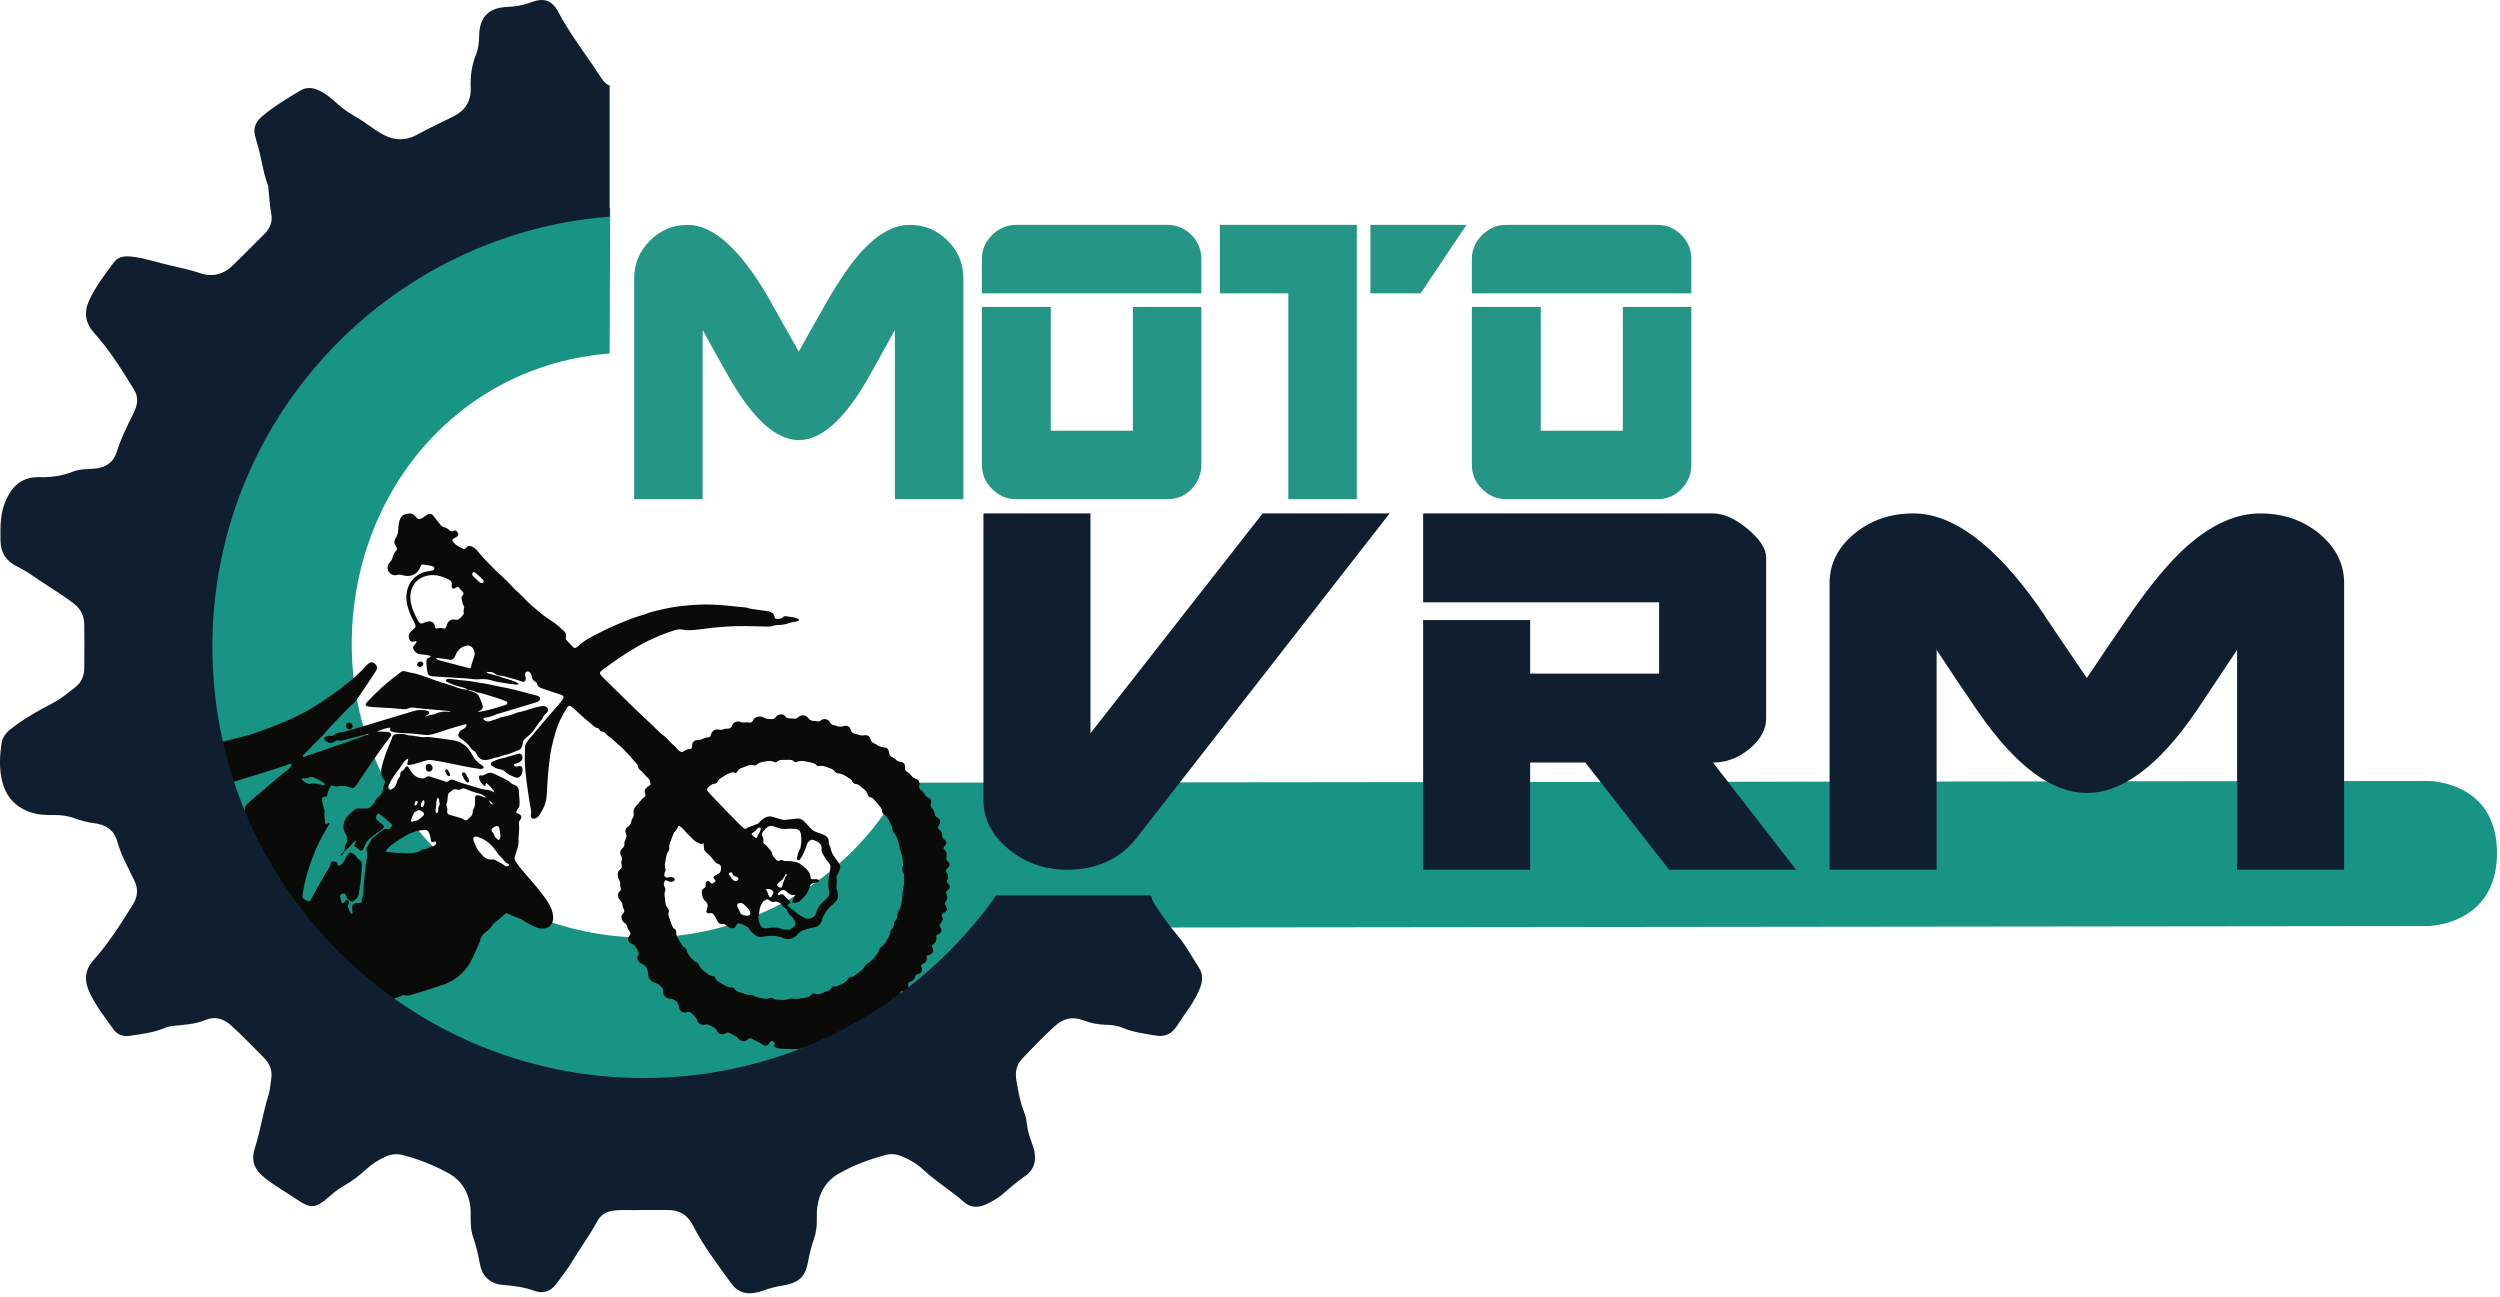
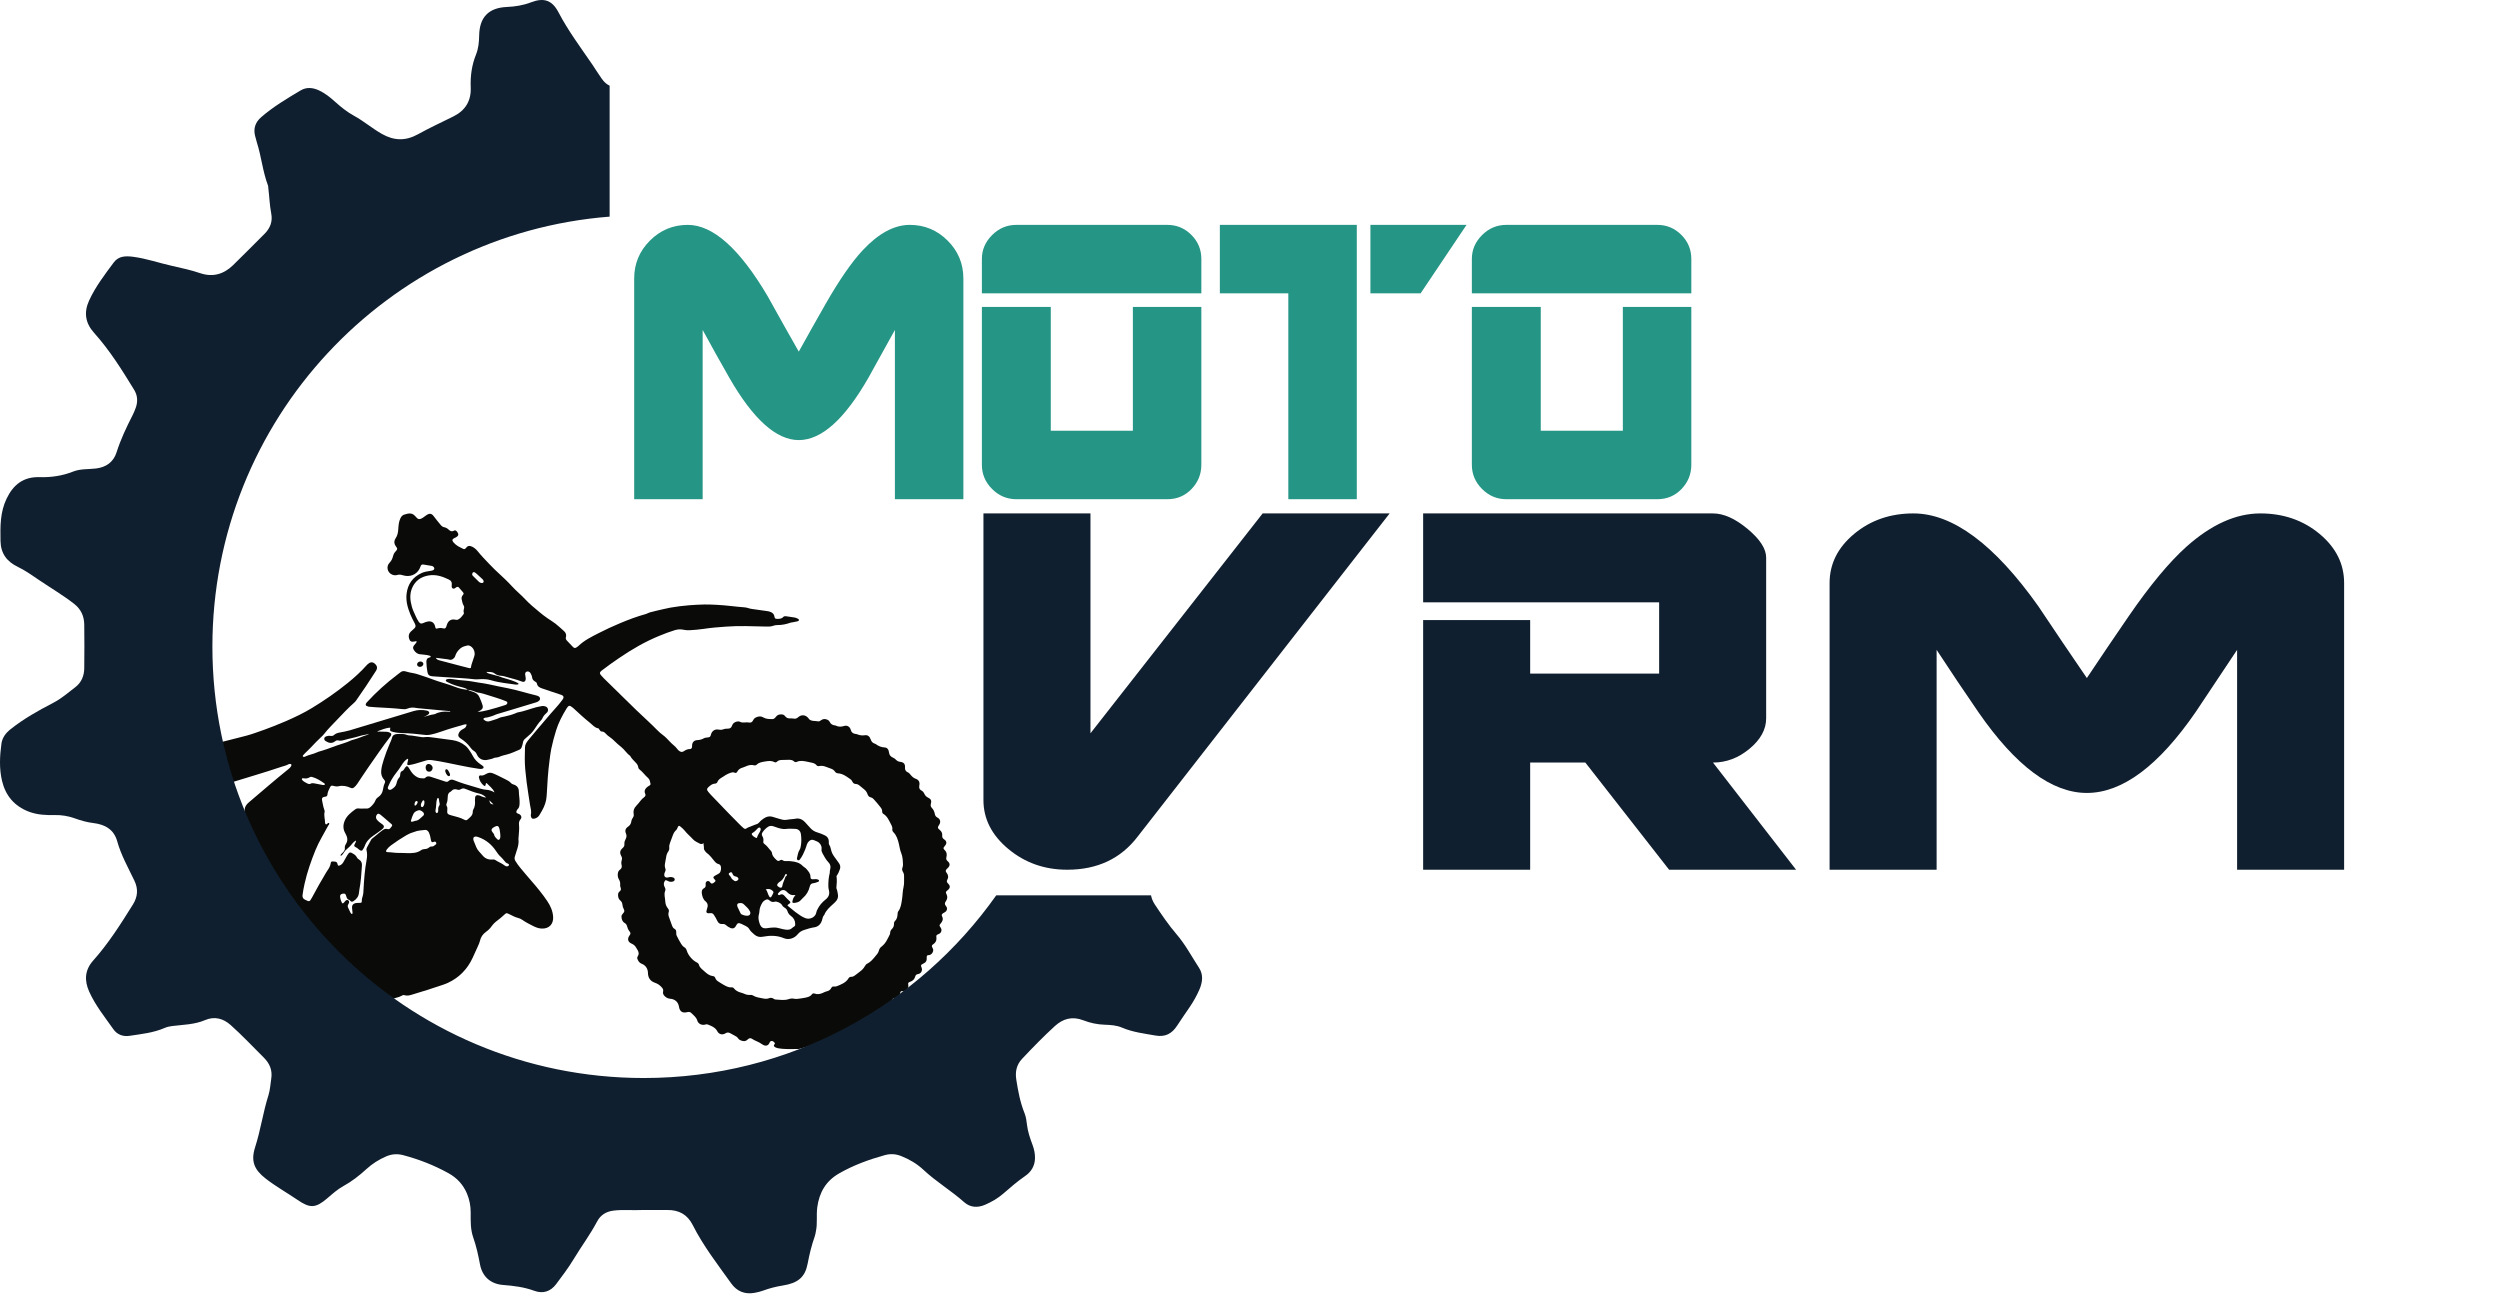
<svg xmlns="http://www.w3.org/2000/svg" width="586px" height="304px" viewBox="0 0 586 304" version="1.1">
  <title>logo-motovrm</title>
  <g id="Page-1" stroke="none" stroke-width="1" fill="none" fill-rule="evenodd">
    <g id="logo-motovrm">
-       <path d="M151.135,253.768 C94.502,253.768 48.428,207.695 48.428,151.062 C48.428,125.045 58.176,100.224 75.875,81.173 C93.476,62.227 117.324,50.685 143.027,48.674 L142.898,82.862 C107.438,85.638 82.444,115.44 82.444,151.062 C82.444,188.938 113.259,219.752 151.135,219.752 C173.41,219.752 194.399,208.872 207.278,190.647 L212.354,183.464 L569.046,183.056 C569.046,183.056 585.296,182.92 585.296,199.944 C585.296,216.968 569.046,217.071 569.046,217.071 L229.489,217.46 C210.066,240.345 181.399,253.768 151.135,253.768" id="Fill-1" fill="#189484" />
      <path d="M61.24,205.552 C61.29,205.849 61.514,205.983 61.701,206.138 C62.153,206.512 62.63,206.85 63.111,207.182 L62.373,205.953 C62.203,205.858 62.031,205.766 61.863,205.667 C61.685,205.562 61.493,205.454 61.24,205.552" id="Fill-3" fill="#0A0B09" />
-       <path d="M109.706,161.753 C109.701,161.749 109.694,161.748 109.688,161.743 C109.683,161.743 109.679,161.741 109.674,161.741 C109.678,161.744 109.682,161.746 109.685,161.749 C109.692,161.75 109.699,161.752 109.706,161.753" id="Fill-5" fill="#0A0B09" />
      <path d="M118.923,203.064 C118.676,203.101 118.462,203.018 118.272,202.863 C117.616,202.325 116.794,202.069 116.102,201.589 C115.875,201.432 115.577,201.454 115.302,201.471 C114.369,201.53 113.622,201.171 113.054,200.445 C112.586,199.848 111.963,199.37 111.668,198.64 C111.456,198.115 111.233,197.596 111.022,197.071 C110.956,196.907 110.938,196.732 110.948,196.553 C110.962,196.299 111.097,196.161 111.338,196.114 C111.598,196.048 111.84,196.119 112.083,196.202 C113.873,196.812 115.251,197.949 116.286,199.512 C116.612,200.003 116.95,200.47 117.397,200.862 C117.673,201.106 117.91,201.399 118.141,201.688 C118.387,201.995 118.616,202.306 119.025,202.42 C119.169,202.46 119.331,202.543 119.296,202.746 C119.262,202.949 119.11,203.036 118.923,203.064 L118.923,203.064 Z M110.818,190.238 C110.846,191.183 110.114,191.619 109.537,192.148 C109.334,192.334 109.052,192.26 108.817,192.132 C107.881,191.621 106.843,191.41 105.831,191.131 C104.869,190.866 104.743,190.722 104.853,189.753 C104.882,189.493 104.881,189.242 104.741,189.016 C104.604,188.796 104.59,188.56 104.683,188.342 C104.904,187.825 104.938,187.282 104.953,186.737 C104.968,186.208 105.131,185.781 105.648,185.554 C105.683,185.539 105.717,185.513 105.741,185.484 C106.154,184.984 106.653,184.877 107.257,185.104 C107.548,185.213 107.85,185.096 108.098,184.947 C108.442,184.741 108.76,184.784 109.101,184.921 C110.184,185.36 111.269,185.785 112.416,186.041 C113.004,186.173 113.516,186.5 113.953,186.93 C113.538,186.922 113.167,186.816 112.814,186.65 C112.69,186.592 112.573,186.513 112.444,186.474 C111.756,186.269 111.344,186.41 111.349,187.177 C111.35,187.333 111.313,187.491 111.33,187.644 C111.413,188.402 111.317,189.119 110.929,189.789 C110.854,189.918 110.814,190.088 110.818,190.238 L110.818,190.238 Z M115.678,188.572 C114.965,188.457 114.864,188.366 114.685,187.572 C115.08,187.97 115.377,188.268 115.678,188.572 L115.678,188.572 Z M115.973,193.781 C116.606,193.455 116.9,193.588 117.092,194.328 C117.157,194.849 117.296,195.419 117.284,196.007 C117.28,196.183 117.272,196.357 117.207,196.523 C117.05,196.923 116.811,196.985 116.515,196.681 C116.233,196.39 115.926,196.116 115.832,195.686 C115.772,195.414 115.557,195.222 115.394,195.004 C115.119,194.635 115.16,194.331 115.525,194.054 C115.664,193.949 115.818,193.861 115.973,193.781 L115.973,193.781 Z M102.967,188.822 C102.718,189.159 102.7,189.53 102.722,189.93 C102.744,190.322 102.567,190.602 102.378,190.589 C102.192,190.576 102.012,190.251 102.087,189.899 C102.23,189.228 102.227,188.546 102.309,187.872 C102.334,187.662 102.404,187.455 102.472,187.254 C102.508,187.149 102.565,187.02 102.716,187.055 C102.822,187.08 102.842,187.19 102.88,187.328 C102.891,187.654 102.988,188.012 103.059,188.374 C103.09,188.531 103.06,188.697 102.967,188.822 L102.967,188.822 Z M102.11,197.976 C101.821,198.21 101.549,198.469 101.131,198.427 C100.902,198.404 100.721,198.521 100.551,198.663 C100.272,198.897 99.951,199.012 99.582,199.017 C99.265,199.021 98.954,199.106 98.697,199.29 C97.745,199.971 96.649,199.99 95.554,199.976 C94.833,199.967 94.112,199.905 93.389,199.922 C92.568,199.941 91.762,199.751 90.94,199.752 C90.45,199.752 90.372,199.522 90.666,199.117 C90.945,198.734 91.294,198.418 91.67,198.139 C92.831,197.28 94.039,196.489 95.286,195.761 C95.86,195.426 96.472,195.167 97.096,195.002 C97.902,194.65 98.754,194.648 99.582,194.538 C100.075,194.473 100.379,194.803 100.571,195.219 C100.752,195.61 100.847,196.031 100.924,196.455 C100.956,196.627 100.974,196.804 101.022,196.971 C101.161,197.452 101.236,197.494 101.704,197.317 C101.922,197.235 102.088,197.261 102.207,197.46 C102.323,197.654 102.294,197.827 102.11,197.976 L102.11,197.976 Z M96.338,192.292 C96.504,191.773 96.663,191.243 96.91,190.762 C97.164,190.268 97.661,190.033 98.189,189.917 C98.552,189.837 99.239,190.303 99.35,190.656 C99.415,190.865 99.376,191.052 99.215,191.191 C98.629,191.695 98.134,192.346 97.37,192.399 C97.072,192.488 96.87,192.568 96.661,192.607 C96.388,192.657 96.258,192.54 96.338,192.292 L96.338,192.292 Z M97.378,187.893 C97.476,187.759 97.636,187.711 97.79,187.81 C97.925,187.896 97.925,188.038 97.876,188.173 C97.773,188.451 97.618,188.69 97.365,188.83 C97.257,188.841 97.187,188.802 97.175,188.717 C97.136,188.418 97.2,188.135 97.378,187.893 L97.378,187.893 Z M99.018,187.766 C99.082,187.669 99.162,187.572 99.296,187.601 C99.433,187.631 99.451,187.757 99.481,187.882 C99.502,188.261 99.477,188.643 99.245,188.979 C99.154,189.111 99.046,189.224 98.861,189.159 C98.686,189.096 98.65,188.945 98.649,188.785 C98.649,188.402 98.816,188.076 99.018,187.766 L99.018,187.766 Z M79.032,231.325 C78.945,231.448 78.813,231.544 78.689,231.635 C78.514,231.762 78.366,231.718 78.251,231.536 C77.907,230.994 77.958,230.512 78.417,230.018 C79.026,229.362 79.12,229.37 79.642,230.129 C79.739,230.27 79.825,230.42 79.948,230.615 C79.54,230.799 79.251,231.014 79.032,231.325 L79.032,231.325 Z M70.779,182.54 C70.854,182.389 71.005,182.402 71.139,182.429 C71.679,182.535 72.182,182.47 72.651,182.16 C72.822,182.046 73.025,182.084 73.219,182.139 C74.251,182.429 75.134,183.002 76,183.604 C76.093,183.669 76.2,183.752 76.14,183.89 C76.096,183.989 75.983,184.001 75.889,184.013 C75.711,184.037 75.542,183.982 75.37,183.947 C74.796,183.833 74.221,183.724 73.646,183.614 C73.415,183.569 73.183,183.566 72.962,183.616 C72.594,183.914 72.259,183.758 71.918,183.581 C71.554,183.392 71.184,183.21 70.901,182.903 C70.813,182.807 70.703,182.691 70.779,182.54 L70.779,182.54 Z M68.64,211.405 C68.554,211.462 68.453,211.454 68.371,211.378 C68.303,211.317 68.31,211.238 68.338,211.162 C68.416,210.947 68.583,210.745 68.457,210.498 C68.319,210.228 68.039,210.162 67.785,210.068 C67.153,209.834 66.603,209.465 66.087,209.045 C65.766,208.784 65.441,208.541 65.046,208.404 C64.937,208.366 64.831,208.307 64.736,208.24 C64.191,207.862 63.637,207.496 63.09,207.12 L66.646,213.04 C66.872,212.992 67.098,212.948 67.32,212.883 C67.63,212.792 67.929,212.771 68.237,212.889 C68.515,212.995 68.804,213.019 69.102,212.97 C69.366,212.925 69.613,212.984 69.8,213.186 C70.098,213.508 70.509,213.668 70.85,213.928 C71.099,214.117 70.959,214.435 71.254,214.423 C71.461,214.415 71.562,214.595 71.546,214.798 C71.474,215.712 71.815,216.233 71.745,217.147 C71.728,217.362 71.702,217.574 71.559,217.754 C71.293,218.088 70.95,218.062 70.795,217.665 C70.66,217.321 70.525,216.969 70.528,216.59 C70.534,216.005 70.123,215.675 69.415,215.988 C69.092,216.131 68.977,216.377 69.131,216.701 C69.243,216.937 69.273,217.177 69.275,217.418 L80.408,235.954 C80.828,235.907 81.245,235.82 81.629,235.624 C81.824,235.524 82.015,235.459 82.234,235.432 C82.74,235.37 82.82,235.25 82.781,234.738 C82.764,234.522 82.716,234.32 82.623,234.119 C82.442,233.729 82.295,233.328 81.949,233.037 C81.815,232.925 81.696,232.724 81.879,232.589 C82.063,232.452 82.203,232.648 82.302,232.784 C82.44,232.973 82.536,233.193 82.676,233.38 C83.029,233.85 83.384,234.368 84.015,234.443 C84.89,234.548 85.779,234.541 86.593,234.125 C86.932,233.951 87.27,233.846 87.649,233.817 C88.323,233.765 88.827,233.443 89.113,232.809 C89.206,232.605 89.226,232.284 89.507,232.289 C89.766,232.294 89.805,232.616 89.937,232.801 C89.97,232.847 89.985,232.907 90.006,232.962 C90.21,233.509 90.127,233.738 89.616,234.016 C89.531,234.062 89.437,234.092 89.346,234.129 C88.948,234.29 88.55,234.448 88.153,234.612 C88.012,234.671 87.833,234.73 87.874,234.928 C87.909,235.1 88.093,235.086 88.217,235.078 C88.78,235.042 89.34,235.05 89.899,234.897 C90.994,234.598 92.014,234.085 93.115,233.807 C93.474,233.716 93.825,233.598 94.147,233.4 C94.346,233.277 94.572,233.187 94.817,233.271 C95.387,233.466 95.929,233.339 96.481,233.171 C98.892,232.44 101.304,231.71 103.686,230.885 C104.129,230.732 104.567,230.581 104.995,230.381 C107.677,229.126 109.59,227.127 110.817,224.449 C111.248,223.508 111.683,222.568 112.102,221.621 C112.26,221.265 112.417,220.91 112.505,220.523 C112.702,219.65 113.186,218.938 113.908,218.431 C114.431,218.064 114.866,217.635 115.23,217.121 C115.594,216.606 116.033,216.176 116.547,215.802 C117.113,215.389 117.644,214.923 118.162,214.449 C118.703,213.955 118.682,213.952 119.368,214.276 C120.037,214.592 120.678,214.981 121.408,215.155 C121.795,215.247 122.146,215.413 122.466,215.641 C123.218,216.177 124.043,216.585 124.859,217.004 C125.52,217.342 126.206,217.626 126.97,217.658 C128.671,217.73 129.746,216.65 129.657,214.949 C129.583,213.557 129.032,212.332 128.271,211.204 C127.133,209.518 125.838,207.952 124.503,206.418 C123.643,205.43 122.792,204.436 121.965,203.421 C121.547,202.908 121.143,202.378 120.806,201.803 C120.635,201.511 120.561,201.223 120.658,200.859 C121.026,199.483 121.722,198.172 121.524,196.677 C121.509,196.563 121.546,196.444 121.551,196.327 C121.594,195.352 121.761,194.381 121.662,193.402 C121.611,192.905 121.639,192.47 122.005,192.045 C122.39,191.598 122.193,191.061 121.649,190.799 C121.562,190.756 121.465,190.733 121.375,190.695 C121.017,190.541 120.969,190.427 121.094,190.063 C121.146,189.912 121.224,189.774 121.338,189.667 C121.696,189.33 121.752,188.902 121.786,188.439 C121.858,187.455 121.633,186.493 121.619,185.517 C121.607,184.698 121.21,184.155 120.425,183.905 C120.201,183.834 119.979,183.763 119.813,183.578 C119.439,183.163 118.964,182.899 118.464,182.664 C117.881,182.39 117.313,182.082 116.733,181.802 C116.329,181.607 115.921,181.415 115.502,181.254 C115.051,181.08 114.614,181.084 114.147,181.308 C113.69,181.528 113.266,181.894 112.674,181.753 C112.426,181.694 112.212,181.935 112.252,182.194 C112.38,183 112.807,183.645 113.424,184.162 C113.59,184.302 113.743,184.24 113.831,184.021 C113.893,183.87 113.773,183.656 114.044,183.532 C114.682,184.238 115.524,184.782 115.917,185.745 C115.325,185.402 114.702,185.164 114.036,185.126 C113.124,185.073 112.277,184.755 111.423,184.506 C109.737,184.014 108.043,183.532 106.415,182.859 C105.967,182.674 105.519,182.698 105.162,183.056 C104.931,183.288 104.699,183.3 104.418,183.207 C103.268,182.829 102.117,182.458 100.968,182.079 C100.513,181.929 100.084,181.903 99.72,182.28 C99.62,182.383 99.513,182.455 99.364,182.454 C98.857,182.448 98.36,182.441 97.882,182.205 C97.209,181.873 96.705,181.377 96.306,180.758 C96.137,180.495 95.986,180.22 95.809,179.963 C95.476,179.481 95.286,179.485 94.937,179.965 C94.868,180.06 94.812,180.163 94.75,180.263 C94.635,180.447 94.513,180.623 94.298,180.705 C93.958,180.836 93.843,181.112 93.826,181.446 C93.81,181.743 93.783,182.044 93.57,182.269 C93.204,182.657 93.05,183.14 92.941,183.637 C92.803,184.267 92.354,184.64 91.866,184.963 C91.633,185.118 91.311,185.256 91.045,185.023 C90.79,184.8 90.933,184.503 91.035,184.258 C91.511,183.116 92.15,182.062 92.914,181.093 C93.326,180.57 93.723,180.044 94.064,179.471 C94.263,179.137 94.498,178.82 94.745,178.518 C94.976,178.235 95.252,177.994 95.593,177.847 C95.753,178.058 95.635,178.219 95.599,178.381 C95.557,178.572 95.492,178.76 95.472,178.952 C95.437,179.288 95.541,179.387 95.871,179.332 C96.332,179.255 96.793,179.187 97.244,179.044 C98.119,178.765 99.005,178.521 99.884,178.254 C100.325,178.12 100.767,178.115 101.218,178.174 C103.487,178.47 105.71,179.009 107.954,179.442 C109.373,179.716 110.788,180.016 112.222,180.203 C112.512,180.241 112.807,180.279 113.092,180.177 C113.399,180.067 113.465,179.821 113.23,179.593 C113.064,179.431 112.861,179.305 112.667,179.174 C111.911,178.664 111.275,178.047 110.848,177.226 C110.65,176.845 110.426,176.477 110.19,176.118 C109.879,175.644 109.554,175.176 109.11,174.814 C108.227,174.093 107.223,173.665 106.089,173.49 C104.641,173.266 103.181,173.13 101.735,172.902 C100.958,172.779 100.192,172.685 99.407,172.791 C99.198,172.819 98.977,172.795 98.765,172.765 C98.03,172.661 97.295,172.554 96.564,172.426 C96.179,172.359 95.772,172.425 95.406,172.273 C94.656,171.961 93.875,172.028 93.098,172.056 C92.502,172.077 92.046,172.305 91.884,172.949 C91.756,173.462 91.511,173.933 91.306,174.419 C90.797,175.625 90.324,176.84 89.938,178.095 C89.673,178.959 89.414,179.804 89.349,180.71 C89.292,181.5 89.512,182.199 90.034,182.758 C90.285,183.027 90.331,183.245 90.199,183.528 C89.958,184.049 89.844,184.602 89.747,185.161 C89.623,185.874 89.26,186.428 88.664,186.832 C88.365,187.034 88.125,187.283 87.997,187.627 C87.836,188.057 87.562,188.421 87.258,188.747 C86.902,189.129 86.512,189.554 85.937,189.52 C85.331,189.485 84.727,189.585 84.123,189.501 C83.802,189.456 83.491,189.541 83.236,189.734 C82.284,190.453 81.332,191.163 80.829,192.314 C80.377,193.352 80.374,194.34 80.945,195.332 C81.415,196.148 81.648,196.987 81.065,197.865 C80.865,198.166 80.788,198.507 80.827,198.873 C80.852,199.096 80.78,199.291 80.646,199.474 C80.483,199.696 80.314,199.907 80.097,200.08 C79.949,200.199 79.806,200.332 79.854,200.647 C80.428,200.333 80.591,199.746 80.964,199.351 C81.352,198.938 81.825,198.618 82.199,198.186 C82.557,197.77 82.882,197.306 83.453,197.01 C83.472,197.377 83.28,197.567 83.176,197.787 C82.937,198.296 82.956,198.366 83.472,198.632 C83.648,198.723 83.804,198.835 83.949,198.969 C84.063,199.075 84.184,199.177 84.316,199.259 C84.698,199.495 84.851,199.465 85.084,199.09 C85.238,198.842 85.399,198.587 85.493,198.313 C85.853,197.263 86.575,196.524 87.463,195.91 C88.121,195.455 88.779,194.999 89.414,194.513 C90.204,193.909 90.152,193.546 89.389,193.05 C88.981,192.785 88.603,192.466 88.302,192.074 C88.041,191.736 88.085,191.212 88.389,190.895 C88.615,190.659 88.816,190.682 89.258,191.025 C89.521,191.228 89.769,191.45 90.02,191.667 C90.48,192.062 90.93,192.468 91.397,192.853 C92.086,193.422 92.082,193.409 91.506,194.106 C91.317,194.335 91.121,194.418 90.844,194.332 C90.437,194.205 90.087,194.311 89.744,194.553 C88.849,195.185 88.053,195.938 87.185,196.601 C87.081,196.681 87.008,196.811 86.943,196.929 C86.632,197.494 86.331,198.065 86.022,198.631 C85.904,198.846 85.858,199.065 85.918,199.308 C86.104,200.063 86.068,200.834 85.928,201.579 C85.479,203.968 85.324,206.383 85.192,208.802 C85.172,209.172 85.171,209.547 85.055,209.905 C84.915,210.334 84.799,210.761 84.802,211.221 C84.804,211.575 84.703,211.63 84.323,211.631 C84.07,211.632 83.815,211.63 83.565,211.66 C82.748,211.756 82.422,212.195 82.538,213.001 C82.585,213.328 82.606,213.66 82.639,213.989 C82.647,214.07 82.64,214.149 82.563,214.195 C82.465,214.253 82.367,214.227 82.3,214.148 C82.227,214.059 82.163,213.959 82.113,213.856 C81.945,213.503 81.801,213.138 81.617,212.795 C81.459,212.502 81.483,212.237 81.639,211.963 C81.696,211.861 81.76,211.76 81.798,211.651 C81.884,211.404 81.838,211.185 81.611,211.032 C81.397,210.888 81.194,210.954 81.023,211.108 C80.88,211.237 80.762,211.396 80.633,211.542 C80.371,211.838 80.239,211.835 80.084,211.497 C79.906,211.105 79.775,210.691 79.72,210.263 C79.661,209.807 79.859,209.57 80.314,209.486 C80.819,209.393 80.997,209.489 81.133,209.975 C81.25,210.396 81.353,210.812 81.859,210.94 C81.926,210.957 81.979,211.036 82.034,211.09 C82.375,211.42 82.516,211.453 82.889,211.204 C83.584,210.74 84.074,210.134 84.14,209.258 C84.156,209.044 84.187,208.83 84.227,208.619 C84.583,206.733 84.717,204.822 84.837,202.911 C84.874,202.325 84.714,201.832 84.189,201.5 C83.973,201.363 83.767,201.196 83.654,200.966 C83.394,200.437 82.915,200.177 82.431,199.92 C82.119,199.754 81.95,199.783 81.706,200.049 C81.576,200.192 81.466,200.358 81.368,200.525 C81.083,201.015 80.805,201.509 80.531,202.005 C80.337,202.356 80.088,202.651 79.72,202.824 C79.336,203.003 79.192,202.948 79.11,202.523 C79.037,202.15 78.843,201.979 78.479,201.963 C78.323,201.956 78.167,201.941 78.012,201.925 C77.729,201.895 77.57,202.01 77.529,202.301 C77.432,202.999 77.09,203.588 76.682,204.145 C76.602,204.255 76.53,204.373 76.461,204.491 C75.307,206.442 74.168,208.401 73.119,210.411 C72.537,211.527 72.437,211.322 71.496,210.887 C71.036,210.673 70.848,210.326 70.915,209.799 C71.03,208.906 71.197,208.023 71.393,207.147 C71.998,204.43 72.911,201.812 73.959,199.237 C74.773,197.238 75.927,195.419 76.935,193.522 C77.031,193.342 77.306,193.14 77.146,192.964 C76.944,192.743 76.789,193.065 76.628,193.166 C76.412,193.302 76.303,193.224 76.233,193.018 C76.208,192.945 76.185,192.866 76.186,192.789 C76.193,191.973 75.884,191.171 76.085,190.344 C76.141,190.112 76.048,189.878 75.967,189.658 C75.738,189.03 75.673,188.364 75.511,187.721 C75.354,187.094 75.575,186.799 76.227,186.746 C76.581,186.717 76.728,186.539 76.752,186.24 C76.798,185.656 77.061,185.156 77.307,184.645 C77.553,184.135 77.66,184.074 78.221,184.228 C78.585,184.327 78.942,184.393 79.317,184.302 C80.311,184.061 81.263,184.243 82.165,184.664 C82.511,184.826 82.754,184.772 83.015,184.551 C83.301,184.309 83.545,184.029 83.752,183.72 C84.602,182.455 85.423,181.17 86.296,179.921 C87.988,177.504 89.639,175.056 91.445,172.721 C91.973,172.038 91.685,171.812 91.048,171.603 C90.848,171.538 90.625,171.53 90.411,171.521 C89.884,171.501 89.357,171.498 88.83,171.483 C88.711,171.479 88.569,171.567 88.45,171.416 C89.46,171.07 90.407,170.604 91.481,170.565 C91.373,171.349 91.393,171.368 92.153,171.565 C92.858,171.748 93.578,171.821 94.299,171.836 C96.078,171.873 97.843,172.055 99.607,172.265 C99.998,172.312 100.386,172.302 100.772,172.227 C101.789,172.032 102.768,171.727 103.747,171.376 C105.382,170.789 107.07,170.348 108.736,169.848 C108.957,169.782 109.18,169.745 109.402,169.854 C109.174,170.517 109.135,170.58 108.463,170.93 C108.103,171.117 107.815,171.36 107.615,171.71 C107.274,172.308 107.39,172.727 107.962,173.097 C108.837,173.662 109.627,174.326 110.238,175.18 C110.468,175.502 110.729,175.791 111.066,176 C111.408,176.211 111.627,176.489 111.791,176.874 C112.229,177.911 113.268,178.36 114.342,178.087 C114.849,177.958 115.373,177.902 115.844,177.645 C115.956,177.584 116.111,177.605 116.245,177.58 C116.494,177.533 116.762,177.524 116.985,177.421 C117.555,177.157 118.154,177.017 118.76,176.868 C119.784,176.617 120.736,176.155 121.706,175.747 C121.999,175.624 122.186,175.413 122.281,175.122 C122.39,174.788 122.529,174.453 122.569,174.109 C122.615,173.706 122.795,173.413 123.083,173.16 C123.274,172.993 123.459,172.819 123.656,172.66 C124.221,172.206 124.727,171.709 125.149,171.105 C125.684,170.338 126.159,169.523 126.816,168.844 C126.937,168.719 127.05,168.57 127.117,168.412 C127.328,167.914 127.649,167.515 128.061,167.167 C128.373,166.904 128.566,166.561 128.416,166.127 C128.267,165.694 127.896,165.571 127.498,165.506 C127.365,165.484 127.221,165.47 127.091,165.496 C126.613,165.591 126.132,165.662 125.657,165.787 C124.185,166.177 122.769,166.766 121.257,167.013 C121.146,167.032 121.046,167.11 120.938,167.154 C120.049,167.518 119.128,167.785 118.191,167.975 C117.788,168.057 117.368,168.105 117.007,168.286 C116.318,168.633 115.565,168.772 114.851,169.032 C114.302,169.232 113.86,169.058 113.444,168.72 C113.259,168.569 113.27,168.43 113.484,168.324 C113.604,168.264 113.743,168.211 113.874,168.209 C114.254,168.203 114.597,168.052 114.957,167.969 C115.532,167.835 116.042,167.529 116.603,167.362 C117.52,167.088 118.438,166.817 119.354,166.54 C121.45,165.907 123.545,165.27 125.641,164.639 C125.909,164.559 126.158,164.446 126.359,164.257 C126.703,163.933 126.655,163.46 126.246,163.22 C126.064,163.113 125.852,163.045 125.645,162.996 C123.421,162.472 121.247,161.755 119.001,161.315 C117.603,161.042 116.203,160.77 114.816,160.449 C113.918,160.242 113.009,160.125 112.103,159.984 C111.12,159.831 110.144,159.619 109.148,159.541 C108.175,159.466 107.203,159.38 106.24,159.207 C105.779,159.124 105.309,159.088 104.843,159.191 C104.69,159.226 104.527,159.284 104.504,159.469 C104.482,159.65 104.618,159.749 104.757,159.829 C104.841,159.877 104.936,159.906 105.023,159.951 C106.105,160.516 107.268,160.849 108.447,161.136 C108.882,161.241 109.303,161.383 109.653,161.679 C109.658,161.679 109.662,161.681 109.667,161.681 C109.673,161.686 109.68,161.687 109.685,161.691 C110.303,161.759 110.897,161.912 111.465,162.169 C111.589,162.225 111.719,162.281 111.851,162.3 C112.821,162.441 113.753,162.727 114.677,163.036 C115.898,163.443 117.147,163.771 118.338,164.266 C118.577,164.365 118.932,164.414 118.921,164.751 C118.91,165.085 118.599,165.215 118.311,165.301 C117.039,165.683 115.778,166.109 114.489,166.419 C113.663,166.618 112.832,166.844 111.955,166.858 C112.191,166.684 112.489,166.619 112.726,166.444 C113.113,166.158 113.253,165.841 113.128,165.379 C112.945,164.7 112.651,164.061 112.377,163.415 C112.026,162.591 111.307,162.267 110.52,162.043 C110.225,161.958 109.93,161.888 109.685,161.691 C109.678,161.69 109.671,161.688 109.664,161.687 C109.661,161.684 109.657,161.682 109.653,161.679 C108.756,161.63 107.874,161.436 107.043,161.138 C105.977,160.755 104.921,160.351 103.828,160.048 C102.209,159.598 100.665,158.926 99.062,158.428 C98.353,158.208 97.661,157.924 96.927,157.797 C96.311,157.689 95.7,157.579 95.101,157.384 C94.657,157.239 94.217,157.283 93.835,157.61 C93.598,157.813 93.342,157.994 93.093,158.182 C90.546,160.107 88.185,162.237 86.026,164.59 C85.53,165.13 85.644,165.47 86.366,165.628 C86.442,165.645 86.52,165.659 86.598,165.666 C87.084,165.705 87.57,165.75 88.057,165.779 C90.163,165.904 92.271,165.987 94.369,166.221 C94.744,166.263 95.118,166.257 95.465,166.108 C96.179,165.801 96.905,165.802 97.648,165.958 C97.82,165.994 97.996,166.006 98.171,166.022 C100.601,166.245 103.031,166.468 105.461,166.693 C105.502,166.697 105.582,166.696 105.55,166.785 C105.399,166.862 105.24,166.819 105.087,166.811 C104.021,166.749 102.981,166.831 102.015,167.35 C101.931,167.395 101.832,167.428 101.737,167.437 C100.88,167.517 100.091,167.864 99.26,168.049 C99.66,167.894 100.063,167.737 100.391,167.458 C100.743,167.158 100.683,166.83 100.264,166.64 C100.176,166.6 100.08,166.573 99.984,166.555 C98.933,166.349 97.909,166.378 96.865,166.697 C91.892,168.218 86.908,169.701 81.93,171.205 C81.161,171.437 80.369,171.554 79.587,171.71 C79.11,171.805 78.673,171.944 78.321,172.264 C78.076,172.487 77.829,172.545 77.519,172.493 C77.188,172.437 76.859,172.463 76.537,172.576 C76.284,172.665 76.065,172.784 76.012,173.07 C75.958,173.359 76.115,173.574 76.336,173.711 C77.044,174.15 77.739,174.376 78.558,173.753 C78.776,173.586 78.984,173.491 79.256,173.557 C79.727,173.672 80.203,173.603 80.645,173.471 C81.862,173.108 83.121,172.914 84.33,172.519 C85.035,172.288 85.787,172.254 86.491,172.007 C86.344,172.116 86.198,172.226 86.034,172.275 C84.966,172.593 83.963,173.095 82.88,173.369 C82.653,173.426 82.421,173.485 82.212,173.586 C81.152,174.098 80.004,174.364 78.905,174.763 C77.495,175.275 76.091,175.824 74.637,176.213 C74.525,176.243 74.419,176.298 74.313,176.349 C73.396,176.791 72.362,176.908 71.453,177.378 C71.318,177.448 71.118,177.452 71.014,177.326 C70.881,177.165 71.052,177.042 71.147,176.929 C71.273,176.78 71.408,176.638 71.547,176.501 C71.978,176.076 72.431,175.671 72.843,175.229 C73.643,174.372 74.453,173.527 75.315,172.731 C75.53,172.533 75.746,172.33 75.924,172.1 C76.403,171.48 76.923,170.896 77.458,170.328 C78.623,169.092 79.816,167.883 80.985,166.651 C81.631,165.969 82.323,165.338 83.021,164.712 C83.212,164.54 83.378,164.353 83.519,164.14 C84.264,163.018 85.056,161.928 85.806,160.808 C86.588,159.64 87.341,158.452 88.109,157.275 C88.539,156.615 88.439,156.072 87.85,155.566 C87.325,155.116 86.812,155.141 86.224,155.651 C86.121,155.74 86.025,155.839 85.934,155.94 C84.59,157.445 83.102,158.796 81.538,160.065 C78.881,162.221 76.074,164.162 73.151,165.94 C71.18,167.14 69.103,168.125 66.995,169.046 C66.086,169.443 65.155,169.8 64.238,170.18 C62.759,170.792 61.241,171.292 59.736,171.826 C58.49,172.269 57.202,172.604 55.908,172.918 C53.995,173.382 52.097,173.913 50.181,174.37 C48.967,174.66 47.789,175.081 46.563,175.346 C45.82,175.506 45.092,175.723 44.361,175.936 L49.786,184.969 C50.252,184.741 50.723,184.524 51.223,184.381 C52.181,184.108 53.113,183.754 54.061,183.458 C58.015,182.222 61.999,181.083 65.924,179.754 C66.496,179.561 67.097,179.448 67.631,179.144 C67.727,179.089 67.855,179.07 67.969,179.069 C68.291,179.068 68.394,179.228 68.261,179.522 C68.103,179.871 67.817,180.112 67.527,180.345 C64.403,182.852 61.385,185.484 58.33,188.073 C57.4,188.861 57.133,189.7 57.502,190.864 C58.151,192.912 58.84,194.947 59.491,196.995 C59.615,197.387 59.729,197.782 59.872,198.166 C60.493,199.831 61.081,201.507 61.608,203.203 C61.783,203.769 61.745,204.016 61.398,204.303 L62.352,205.891 C63.511,206.537 64.708,207.115 65.8,207.88 C66.294,208.227 66.819,208.532 67.343,208.833 L68.64,211.405 Z" id="Fill-7" fill="#0A0B09" />
-       <path d="M172.66,206.486 C172.424,206.576 172.272,206.567 172.136,206.467 C171.842,206.252 171.519,206.082 171.368,205.701 C171.278,205.475 171.075,205.293 170.918,205.096 C170.742,204.873 170.799,204.72 171.031,204.577 C171.331,204.391 171.452,204.39 171.615,204.637 C171.668,204.717 171.699,204.812 171.739,204.901 C171.865,205.185 172.062,205.38 172.383,205.431 C172.477,205.446 172.579,205.465 172.66,205.511 C172.863,205.624 173.098,205.742 173.085,206.015 C173.071,206.314 172.813,206.414 172.66,206.486 M175.226,214.645 C174.735,214.682 174.267,214.525 173.82,214.326 C173.738,214.289 173.654,214.209 173.614,214.127 C173.348,213.588 173.094,213.043 172.862,212.554 C172.681,211.938 172.859,211.711 173.454,211.674 C173.827,211.651 174.14,211.737 174.401,212.017 C174.771,212.414 175.219,212.737 175.527,213.192 C175.625,213.337 175.728,213.482 175.797,213.64 C176.026,214.163 175.788,214.603 175.226,214.645 M178.237,194.704 C178.008,195.259 177.594,195.723 177.449,196.32 C177.422,196.432 177.309,196.453 177.211,196.408 C176.855,196.243 176.533,196.028 176.293,195.712 C176.167,195.545 176.185,195.37 176.366,195.262 C176.854,194.97 177.249,194.582 177.618,194.157 C177.678,194.087 177.772,194.036 177.86,194.004 C178.078,193.925 178.243,194.024 178.302,194.272 C178.327,194.407 178.297,194.558 178.237,194.704 M182.488,206.907 C182.556,206.84 182.633,206.776 182.716,206.729 C183.303,206.398 183.658,205.875 183.929,205.282 C183.978,205.176 184.003,205.057 184.067,204.963 C184.157,204.83 184.394,204.865 184.451,205.008 C184.498,205.143 184.428,205.24 184.328,205.304 C184.056,205.481 184.029,205.77 183.921,206.04 C183.702,206.59 183.464,207.119 183.367,207.718 C183.302,208.115 182.965,208.175 182.598,207.949 C182.065,207.621 182.036,207.354 182.488,206.907 M179.491,208.463 C180.169,208.266 180.663,208.392 181.094,208.8 C181.247,208.945 181.352,209.122 181.262,209.322 C181.119,209.639 180.958,209.952 180.769,210.243 C180.655,210.42 180.433,210.372 180.309,210.136 C180.139,209.81 179.965,209.476 179.87,209.124 C179.807,208.892 179.696,208.705 179.491,208.463 M180.372,211.064 C180.742,211.393 181.1,211.508 181.597,211.364 C182.098,211.219 183.03,211.658 183.273,212.113 C183.419,212.387 183.608,212.586 183.87,212.731 C184.229,212.93 184.485,213.23 184.598,213.614 C184.74,214.093 185.032,214.435 185.422,214.717 C186.07,215.185 186.387,215.816 186.399,216.618 C186.403,216.852 186.388,217.028 186.166,217.163 C185.95,217.293 185.752,217.457 185.557,217.619 C185.172,217.939 184.772,217.951 184.265,217.919 C183.281,217.856 182.39,217.365 181.395,217.41 C180.926,217.431 180.458,217.446 179.998,217.534 C178.89,217.748 178.351,217.433 178.016,216.352 C177.998,216.296 177.982,216.239 177.965,216.183 C177.749,215.515 177.725,214.844 177.923,214.165 C177.976,213.98 177.998,213.782 178.008,213.589 C178.048,212.845 178.331,212.188 178.709,211.562 C178.855,211.322 179.071,211.156 179.306,211.011 C179.728,210.752 180.002,210.735 180.372,211.064 M196.077,205.35 C196.485,204.765 196.691,204.304 196.895,203.668 C197.045,203.199 196.932,202.732 196.653,202.326 C196.311,201.827 195.951,201.34 195.59,200.855 C195.212,200.346 194.929,199.799 194.795,199.173 C194.71,198.773 194.602,198.374 194.374,198.022 C194.262,197.849 194.264,197.659 194.276,197.458 C194.319,196.702 194.024,196.134 193.323,195.8 C192.757,195.531 192.18,195.288 191.579,195.115 C190.918,194.926 190.373,194.576 189.92,194.065 C189.518,193.612 189.119,193.156 188.701,192.718 C188.275,192.271 187.779,191.934 187.141,191.861 C186.745,191.816 186.369,191.95 185.981,191.979 C185.419,192.02 184.86,192.078 184.301,192.171 C183.741,192.264 183.177,192.098 182.633,191.926 C182.093,191.756 181.552,191.584 181.006,191.437 C180.276,191.24 179.618,191.435 179.011,191.853 C178.656,192.096 178.314,192.349 178.042,192.692 C177.858,192.923 177.606,193.113 177.331,193.194 C176.729,193.371 176.178,193.67 175.588,193.868 C175.402,193.931 175.225,193.998 175.063,194.119 C174.74,194.359 174.579,194.358 174.243,194.074 C173.901,193.784 173.581,193.466 173.266,193.147 C171.507,191.369 169.751,189.588 168.036,187.767 C167.367,187.056 166.656,186.385 166.036,185.628 C165.627,185.13 165.634,184.86 166.128,184.436 C166.555,184.071 166.988,183.691 167.606,183.678 C167.89,183.672 168.082,183.509 168.183,183.252 C168.344,182.848 168.658,182.595 169.006,182.366 C169.74,181.884 170.46,181.38 171.316,181.12 C171.602,181.033 171.88,180.969 172.169,181.111 C172.449,181.249 172.665,181.164 172.802,180.894 C173.08,180.347 173.542,180.065 174.119,179.912 C174.532,179.802 174.898,179.561 175.315,179.442 C175.759,179.315 176.194,179.259 176.643,179.368 C176.903,179.431 177.161,179.443 177.36,179.245 C177.961,178.647 178.756,178.599 179.52,178.464 C180.222,178.34 180.916,178.301 181.576,178.659 C181.774,178.766 181.963,178.688 182.112,178.543 C182.444,178.218 182.853,178.138 183.297,178.136 C183.765,178.135 184.233,178.115 184.702,178.103 C185.234,178.09 185.758,178.093 186.178,178.51 C186.35,178.681 186.579,178.669 186.784,178.575 C187.585,178.208 188.391,178.381 189.197,178.542 C189.522,178.608 189.845,178.689 190.171,178.751 C190.64,178.841 191.078,178.977 191.397,179.371 C191.558,179.571 191.789,179.619 192.037,179.564 C192.594,179.44 193.121,179.546 193.64,179.752 C194.003,179.897 194.369,180.034 194.74,180.157 C195.143,180.29 195.484,180.506 195.718,180.863 C195.896,181.134 196.148,181.249 196.457,181.271 C197.635,181.356 198.507,182.076 199.419,182.708 C199.611,182.841 199.708,183.074 199.824,183.277 C199.99,183.566 200.211,183.752 200.569,183.76 C200.935,183.767 201.243,183.936 201.519,184.17 C201.848,184.447 202.179,184.722 202.516,184.989 C202.892,185.288 203.179,185.649 203.327,186.111 C203.461,186.529 203.702,186.829 204.16,186.923 C204.415,186.976 204.611,187.14 204.793,187.327 C205.38,187.931 205.885,188.604 206.415,189.255 C206.638,189.528 206.795,189.842 206.779,190.221 C206.77,190.446 206.865,190.652 207.062,190.772 C208.027,191.358 208.395,192.375 208.893,193.296 C209.079,193.64 209.22,194 209.161,194.413 C209.123,194.681 209.251,194.904 209.438,195.095 C210.184,195.852 210.465,196.839 210.701,197.822 C210.869,198.519 210.941,199.228 211.227,199.908 C211.601,200.798 211.628,201.771 211.66,202.729 C211.667,202.948 211.613,203.159 211.536,203.359 C211.399,203.719 211.452,204.054 211.649,204.368 C211.855,204.695 211.931,205.05 211.915,205.43 C211.879,206.249 211.992,207.087 211.8,207.884 C211.564,208.86 211.585,209.856 211.428,210.831 C211.273,211.785 211.181,212.779 210.564,213.601 C210.405,213.812 210.397,214.071 210.384,214.329 C210.354,214.928 210.213,215.491 209.757,215.921 C209.583,216.086 209.539,216.292 209.549,216.509 C209.573,217.009 209.411,217.425 209.05,217.773 C208.803,218.012 208.659,218.304 208.651,218.659 C208.648,218.774 208.637,218.901 208.587,219.002 C208.068,220.051 207.609,221.147 206.632,221.881 C206.319,222.116 206.12,222.392 206.029,222.778 C205.879,223.41 205.414,223.863 205.019,224.339 C204.523,224.938 204.008,225.53 203.281,225.883 C203.033,226.003 202.861,226.229 202.724,226.472 C202.431,226.991 202.031,227.411 201.547,227.759 C201.23,227.987 200.927,228.234 200.617,228.471 C200.275,228.732 199.944,228.997 199.466,228.97 C199.225,228.957 199.028,229.101 198.894,229.321 C198.258,230.36 197.182,230.75 196.134,231.177 C195.91,231.268 195.67,231.256 195.438,231.239 C195.169,231.219 194.984,231.314 194.868,231.553 C194.646,232.009 194.27,232.264 193.786,232.371 C193.305,232.477 192.897,232.766 192.424,232.902 C191.957,233.035 191.507,233.079 191.045,232.918 C190.767,232.821 190.494,232.801 190.304,233.071 C189.889,233.661 189.235,233.754 188.609,233.886 C188.133,233.986 187.646,234.032 187.165,234.106 C186.835,234.157 186.504,234.188 186.176,234.11 C185.744,234.007 185.319,234.041 184.907,234.184 C183.871,234.544 182.819,234.343 181.772,234.288 C181.596,234.279 181.44,234.178 181.292,234.08 C180.976,233.87 180.639,233.831 180.287,233.975 C179.834,234.161 179.375,234.139 178.905,234.045 C178.064,233.878 177.2,233.798 176.452,233.313 C176.285,233.205 176.087,233.186 175.886,233.205 C175.367,233.253 174.88,233.147 174.409,232.922 C174.181,232.814 173.932,232.748 173.688,232.678 C173.055,232.499 172.48,232.232 172.059,231.7 C171.903,231.504 171.691,231.399 171.441,231.426 C170.728,231.505 170.163,231.134 169.583,230.821 C169.239,230.637 168.92,230.408 168.585,230.207 C168.176,229.963 167.798,229.701 167.649,229.207 C167.567,228.934 167.331,228.818 167.064,228.787 C166.389,228.708 165.866,228.343 165.375,227.912 C165.067,227.64 164.754,227.375 164.453,227.096 C164.178,226.842 163.94,226.554 163.846,226.18 C163.766,225.863 163.544,225.7 163.27,225.563 C162.303,225.081 161.302,223.901 160.992,222.861 C160.886,222.508 160.736,222.216 160.403,222.028 C160.09,221.851 159.87,221.571 159.679,221.273 C159.288,220.664 158.971,220.014 158.639,219.372 C158.508,219.118 158.493,218.844 158.511,218.572 C158.537,218.185 158.435,217.886 158.069,217.694 C157.818,217.562 157.662,217.325 157.565,217.066 C157.298,216.353 157.045,215.635 156.791,214.918 C156.657,214.54 156.63,214.155 156.751,213.767 C156.84,213.485 156.799,213.24 156.606,213.002 C156.229,212.539 155.988,212.019 155.953,211.405 C155.927,210.939 155.844,210.475 155.788,210.01 C155.742,209.618 155.755,209.231 155.906,208.857 C156.023,208.569 155.994,208.303 155.842,208.018 C155.594,207.555 155.479,207.065 155.789,206.57 C155.968,206.284 156.049,206.245 156.353,206.417 C156.667,206.595 156.986,206.716 157.353,206.696 C157.511,206.687 157.663,206.66 157.809,206.6 C158.003,206.52 158.137,206.385 158.15,206.166 C158.163,205.939 158.025,205.794 157.839,205.712 C157.47,205.549 157.09,205.534 156.695,205.646 C155.949,205.858 155.551,205.443 155.758,204.681 C155.793,204.55 155.847,204.421 155.909,204.3 C156.033,204.059 156.049,203.815 155.952,203.564 C155.793,203.147 155.81,202.723 155.894,202.294 C155.983,201.833 156.071,201.372 156.142,200.909 C156.214,200.437 156.353,199.994 156.634,199.605 C156.839,199.321 156.914,199.004 156.876,198.663 C156.833,198.282 156.916,197.926 157.049,197.575 C157.27,196.99 157.484,196.402 157.7,195.816 C157.871,195.352 158.096,194.922 158.474,194.589 C158.658,194.427 158.733,194.205 158.825,193.989 C159.036,193.494 159.168,193.46 159.585,193.821 C159.909,194.102 160.242,194.378 160.506,194.721 C161.068,195.451 161.797,196.021 162.41,196.706 C162.839,197.185 163.456,197.452 164.028,197.746 C164.292,197.882 164.592,197.897 164.923,197.637 C164.888,198.127 165.043,198.485 164.992,198.861 C164.969,199.026 165.055,199.169 165.14,199.296 C165.27,199.491 165.389,199.716 165.571,199.846 C166.357,200.41 166.918,201.176 167.516,201.912 C167.766,202.22 168.073,202.463 168.472,202.555 C168.614,202.588 168.72,202.667 168.811,202.773 C169.16,203.184 169.03,204.384 168.585,204.698 C168.347,204.866 168.079,204.99 167.824,205.133 C167.706,205.2 167.578,205.256 167.469,205.336 C167.159,205.563 167.143,205.711 167.385,206.003 C167.447,206.078 167.516,206.148 167.584,206.218 C167.757,206.393 167.751,206.559 167.558,206.714 C167.436,206.812 167.319,206.916 167.188,207 C166.944,207.156 166.712,207.165 166.522,206.905 C166.33,206.645 166.12,206.392 165.75,206.55 C165.399,206.701 165.376,207.041 165.408,207.352 C165.446,207.724 165.359,208.02 165.028,208.197 C164.502,208.478 164.436,208.952 164.511,209.452 C164.614,210.135 164.815,210.81 165.366,211.268 C165.998,211.793 165.964,212.399 165.716,213.065 C165.406,213.894 165.596,214.159 166.476,214.047 C166.859,213.998 167.116,214.114 167.32,214.424 C167.621,214.882 167.91,215.349 168.13,215.848 C168.379,216.412 168.798,216.659 169.384,216.594 C169.711,216.557 169.951,216.654 170.181,216.86 C170.474,217.122 170.805,217.332 171.164,217.492 C171.766,217.759 172.214,217.593 172.514,217.003 C172.85,216.344 173.107,216.248 173.768,216.552 C174.123,216.715 174.476,216.883 174.822,217.065 C175.136,217.23 175.438,217.44 175.61,217.749 C175.905,218.278 176.36,218.652 176.796,219.034 C177.342,219.514 177.976,219.724 178.744,219.578 C180.432,219.258 182.105,219.216 183.744,219.911 C184.835,220.374 186.177,219.987 186.965,219.007 C187.381,218.49 187.892,218.175 188.493,217.985 C189.273,217.738 190.049,217.478 190.869,217.362 C191.836,217.226 192.518,216.524 192.746,215.449 C192.821,215.095 192.918,214.772 193.17,214.506 C193.197,214.478 193.218,214.443 193.232,214.407 C193.651,213.348 194.486,212.634 195.296,211.898 C195.456,211.754 195.605,211.599 195.763,211.453 C196.326,210.933 196.548,210.296 196.394,209.545 C196.301,209.087 196.236,208.618 196.044,208.186 C196.129,207.19 196.217,206.247 196.077,205.35 M194.164,207.792 C194.175,208.063 194.208,208.34 194.28,208.601 C194.531,209.517 194.282,210.246 193.535,210.831 C192.709,211.477 192.04,212.258 191.584,213.213 C191.491,213.407 191.386,213.595 191.358,213.813 C191.209,214.962 189.866,215.625 188.801,215.225 C187.902,214.887 187.176,214.304 186.417,213.763 C185.861,213.367 185.383,212.871 184.824,212.472 C184.504,212.244 184.526,212.159 184.851,211.948 C184.932,211.895 185.01,211.836 185.086,211.775 C185.289,211.614 185.346,211.448 185.119,211.252 C184.66,210.855 184.261,210.399 183.854,209.951 C183.559,209.625 183.222,209.495 182.815,209.747 C182.663,209.841 182.52,209.86 182.396,209.715 C182.263,209.557 182.351,209.423 182.466,209.304 C182.588,209.177 182.708,209.048 182.841,208.934 C183.337,208.509 183.874,208.525 184.364,208.975 C184.493,209.094 184.606,209.232 184.743,209.342 C185.115,209.643 185.517,209.871 186.026,209.806 C186.155,209.79 186.291,209.789 186.472,209.878 C185.983,210.221 185.879,210.722 185.754,211.21 C185.675,211.516 185.777,211.681 186.092,211.649 C186.674,211.59 187.259,211.503 187.68,211.014 C187.832,210.837 187.995,210.666 188.173,210.514 C189.022,209.791 189.553,208.872 189.811,207.801 C189.928,207.316 190.153,207.064 190.673,207.017 C191.035,206.984 191.388,206.827 191.741,206.713 C191.871,206.67 191.993,206.587 191.973,206.418 C191.957,206.285 191.852,206.22 191.743,206.175 C191.426,206.047 191.098,206.044 190.763,206.088 C190.22,206.159 189.972,206.048 189.973,205.515 C189.974,204.714 189.475,204.238 189.041,203.702 C188.793,203.395 188.407,203.239 188.138,202.96 C187.376,202.17 186.394,201.973 185.369,201.87 C185.058,201.839 184.749,201.815 184.434,201.842 C184.102,201.871 183.763,201.857 183.474,201.658 C183.248,201.504 183.041,201.51 182.828,201.673 C182.515,201.913 182.238,201.804 181.992,201.564 C181.531,201.113 181.047,200.679 180.96,199.979 C180.936,199.788 180.857,199.598 180.716,199.453 C180.201,198.922 179.814,198.269 179.197,197.836 C178.986,197.687 178.876,197.521 178.925,197.246 C179.001,196.81 178.938,196.391 178.702,196.005 C178.492,195.66 178.556,195.33 178.783,195.021 C179.144,194.529 179.558,194.089 180.084,193.769 C180.505,193.512 180.945,193.569 181.381,193.715 C182.011,193.926 182.626,194.18 183.29,194.276 C183.6,194.321 183.905,194.359 184.221,194.309 C184.919,194.197 185.622,194.28 186.322,194.285 C187.11,194.29 187.622,194.752 187.729,195.509 C187.861,196.44 187.881,197.379 187.709,198.31 C187.652,198.615 187.591,198.948 187.425,199.198 C187.041,199.777 186.996,200.444 186.825,201.08 C186.761,201.317 186.795,201.51 187.029,201.624 C187.261,201.737 187.397,201.58 187.518,201.421 C188.057,200.715 188.419,199.914 188.749,199.098 C188.895,198.736 189.001,198.359 189.122,197.987 C189.227,197.664 189.398,197.389 189.651,197.158 C189.988,196.85 190.361,196.756 190.784,196.931 C191.322,197.153 191.895,197.307 192.255,197.837 C192.511,198.213 192.637,198.609 192.57,199.052 C192.518,199.403 192.624,199.692 192.784,199.997 C193.194,200.777 193.613,201.541 194.238,202.183 C194.644,202.601 194.751,203.133 194.607,203.709 C194.531,204.012 194.472,204.319 194.49,204.636 C194.236,205.609 194.143,206.669 194.164,207.792 M112.93,136.659 C112.647,136.64 112.405,136.526 112.203,136.324 C111.748,135.871 111.29,135.419 110.834,134.966 C110.681,134.814 110.641,134.637 110.712,134.431 C110.826,134.098 111.041,134.011 111.34,134.196 C111.472,134.277 111.593,134.379 111.708,134.483 C112.155,134.889 112.601,135.296 113.042,135.709 C113.168,135.828 113.292,135.957 113.341,136.134 C113.433,136.457 113.261,136.681 112.93,136.659 M111.19,153.761 C111.028,154.323 110.834,154.877 110.638,155.429 C110.552,155.669 110.467,155.904 110.439,156.16 C110.387,156.647 110.347,156.688 109.851,156.575 C109.185,156.423 108.527,156.238 107.866,156.065 C106.279,155.649 104.693,155.233 103.107,154.815 C102.732,154.716 102.361,154.604 102.153,154.196 C102.743,154.277 103.324,154.313 103.894,154.406 C104.392,154.487 104.898,154.499 105.393,154.64 C105.88,154.779 106.539,154.323 106.69,153.797 C106.903,153.058 107.338,152.478 107.913,151.985 C108.393,151.572 108.986,151.438 109.575,151.304 C109.85,151.241 110.111,151.344 110.351,151.499 C111.052,151.953 111.43,152.927 111.19,153.761 M100.024,145.745 C99.967,145.761 99.912,145.778 99.855,145.795 C99.854,145.791 99.852,145.787 99.85,145.783 C99.634,145.87 99.414,145.952 99.201,146.047 C98.722,146.259 98.465,146.189 98.158,145.75 C97.866,145.332 97.639,144.876 97.433,144.414 C97.117,143.702 96.76,142.996 96.55,142.251 C96.135,140.786 95.97,139.295 96.595,137.833 C97.314,136.153 98.616,135.225 100.394,134.898 C102.098,134.585 103.64,135.086 105.136,135.806 C105.808,136.129 105.964,136.492 105.884,137.274 C105.874,137.37 105.861,137.47 105.876,137.565 C105.931,137.916 106.261,138.089 106.576,137.925 C106.713,137.854 106.825,137.736 106.958,137.654 C107.181,137.515 107.389,137.505 107.579,137.732 C107.867,138.076 108.178,138.402 108.463,138.748 C108.742,139.088 108.749,139.16 108.475,139.502 C108.253,139.781 108.133,140.082 108.208,140.424 C108.321,140.937 108.396,141.468 108.669,141.928 C108.812,142.168 108.837,142.4 108.759,142.654 C108.665,142.958 108.618,143.261 108.715,143.575 C108.757,143.71 108.743,143.862 108.658,143.97 C108.285,144.441 107.952,144.95 107.376,145.222 C107.161,145.323 106.97,145.306 106.755,145.259 C105.815,145.049 105.119,145.434 104.785,146.344 C104.718,146.527 104.679,146.721 104.606,146.901 C104.453,147.281 104.272,147.395 103.875,147.288 C103.426,147.166 102.998,147.172 102.552,147.303 C102.172,147.415 102.105,147.353 102.032,146.984 C101.817,145.883 101.091,145.435 100.024,145.745 M187.317,245.876 C188.794,245.502 190.246,245.027 191.701,244.57 C196.881,242.943 202.16,241.637 207.244,239.695 C208.614,239.172 209.951,238.591 211.263,237.946 C211.663,237.749 212.059,237.526 212.392,237.217 C212.507,237.11 212.616,236.984 212.556,236.808 C212.496,236.634 212.335,236.593 212.179,236.578 C212.005,236.561 211.827,236.558 211.653,236.569 C210.424,236.646 209.212,236.843 208.023,237.16 C207.661,237.257 207.288,237.256 206.929,237.353 C206.852,237.373 206.766,237.362 206.725,237.284 C206.683,237.206 206.724,237.129 206.775,237.069 C206.937,236.875 207.134,236.702 207.262,236.488 C207.44,236.191 207.645,236.062 208.013,236.063 C208.737,236.064 209.234,235.45 209.152,234.738 C209.088,234.174 209.21,234.009 209.786,233.918 C210.408,233.819 210.809,233.478 210.973,232.869 C211.12,232.323 211.135,232.31 211.678,232.328 C212.442,232.354 213.021,231.689 212.906,230.919 C212.823,230.366 212.856,230.314 213.394,230.11 C213.935,229.904 214.353,229.541 214.499,228.983 C214.608,228.564 214.776,228.38 215.224,228.31 C215.941,228.199 216.295,227.443 216.013,226.784 C215.794,226.272 215.835,226.161 216.327,225.928 C217.051,225.587 217.269,225.234 217.226,224.472 C217.201,224.026 217.274,223.899 217.724,223.877 C218.265,223.851 218.647,223.357 218.737,222.889 C218.795,222.584 218.67,222.308 218.522,222.054 C218.361,221.781 218.417,221.574 218.658,221.395 C218.736,221.337 218.82,221.287 218.896,221.226 C219.339,220.872 219.558,220.417 219.5,219.845 C219.434,219.194 219.431,219.194 220.073,218.918 C220.664,218.663 220.86,217.998 220.503,217.46 C220.128,216.894 220.132,216.897 220.54,216.413 C220.942,215.935 221.152,215.431 220.828,214.804 C220.658,214.474 220.749,214.284 221.065,214.056 C221.159,213.988 221.266,213.938 221.37,213.885 C221.996,213.563 222.192,212.918 221.735,212.384 C221.36,211.945 221.431,211.645 221.733,211.211 C222.049,210.755 222.159,210.211 221.883,209.657 C221.619,209.128 221.646,209.046 222.111,208.677 C222.763,208.16 222.805,207.656 222.198,207.072 C221.927,206.81 221.865,206.557 222.038,206.241 C222.366,205.637 222.296,205.092 221.862,204.559 C221.594,204.23 221.635,203.996 221.929,203.678 C221.995,203.607 222.073,203.546 222.143,203.479 C222.736,202.906 222.739,202.38 222.118,201.848 C221.848,201.616 221.741,201.37 221.825,201.025 C221.87,200.836 221.903,200.64 221.909,200.446 C221.921,200.044 221.829,199.678 221.532,199.374 C221.048,198.878 221.051,198.779 221.493,198.257 C221.985,197.677 221.932,197.156 221.292,196.739 C220.954,196.519 220.818,196.259 220.856,195.863 C220.909,195.319 220.707,194.883 220.271,194.532 C219.742,194.105 219.736,193.934 220.127,193.353 C220.57,192.693 220.428,191.99 219.725,191.632 C219.365,191.449 219.204,191.192 219.133,190.827 C219.026,190.282 218.835,189.78 218.426,189.376 C218.157,189.11 218.09,188.787 218.198,188.406 C218.399,187.697 218.23,187.287 217.568,186.976 C217.152,186.78 216.875,186.501 216.685,186.092 C216.544,185.792 216.363,185.497 216.051,185.342 C215.507,185.072 215.375,184.66 215.494,184.081 C215.647,183.334 215.361,182.797 214.661,182.55 C214.131,182.363 213.757,182.02 213.431,181.599 C213.248,181.364 213.054,181.148 212.776,181.028 C212.251,180.799 212.091,180.39 212.132,179.842 C212.187,179.096 211.827,178.666 211.065,178.588 C210.65,178.545 210.32,178.392 210.032,178.104 C209.853,177.924 209.668,177.74 209.427,177.647 C208.783,177.4 208.422,176.966 208.36,176.254 C208.309,175.662 207.929,175.224 207.353,175.199 C206.566,175.165 205.919,174.892 205.312,174.437 C205.206,174.357 205.067,174.316 204.939,174.27 C204.496,174.111 204.245,173.775 204.104,173.35 C203.865,172.627 203.412,172.227 202.69,172.343 C202.058,172.445 201.5,172.352 200.933,172.119 C200.809,172.068 200.668,172.053 200.533,172.035 C199.925,171.958 199.552,171.657 199.4,171.03 C199.239,170.366 198.548,169.945 197.9,170.157 C197.21,170.381 196.571,170.419 195.921,170.086 C195.837,170.043 195.732,170.034 195.636,170.022 C195.114,169.954 194.724,169.711 194.489,169.223 C194.326,168.886 194.035,168.709 193.676,168.606 C193.227,168.478 192.836,168.544 192.461,168.825 C192.245,168.987 192.01,169.146 191.709,169.08 C191.085,168.944 190.406,169.089 189.832,168.72 C189.706,168.639 189.609,168.503 189.516,168.38 C188.882,167.54 187.862,167.421 187.088,168.117 C186.792,168.384 186.476,168.522 186.076,168.445 C185.787,168.39 185.495,168.383 185.201,168.396 C184.721,168.417 184.314,168.267 184.025,167.866 C183.799,167.552 183.495,167.448 183.111,167.45 C182.608,167.451 182.194,167.586 181.888,168.005 C181.675,168.297 181.411,168.566 181.032,168.559 C180.312,168.546 179.575,168.558 178.927,168.167 C178.494,167.906 178.069,167.879 177.582,168.017 C177.099,168.154 176.733,168.371 176.523,168.846 C176.336,169.271 176,169.457 175.524,169.354 C175.195,169.283 174.859,169.317 174.531,169.349 C174.151,169.387 173.795,169.363 173.448,169.19 C173.192,169.063 172.925,169.081 172.648,169.151 C172.111,169.287 171.75,169.596 171.575,170.127 C171.42,170.594 171.09,170.811 170.594,170.792 C170.2,170.777 169.815,170.834 169.444,170.975 C169.125,171.096 168.812,171.097 168.47,171.021 C167.618,170.83 166.864,171.322 166.654,172.16 C166.515,172.711 166.404,172.82 165.812,172.864 C165.513,172.886 165.215,172.927 164.964,173.069 C164.473,173.346 163.964,173.462 163.401,173.488 C162.671,173.522 162.237,174.03 162.224,174.75 C162.222,174.867 162.237,174.988 162.215,175.101 C162.162,175.378 162.001,175.585 161.707,175.58 C161.166,175.569 160.715,175.792 160.297,176.083 C159.906,176.355 159.568,176.272 159.219,176.029 C159.023,175.894 158.864,175.719 158.726,175.531 C158.469,175.18 158.16,174.887 157.826,174.614 C157.523,174.367 157.252,174.086 156.98,173.805 C156.465,173.271 155.967,172.71 155.362,172.279 C154.864,171.923 154.43,171.511 154.001,171.082 C153.311,170.391 152.619,169.701 151.902,169.039 C150.092,167.369 148.314,165.666 146.571,163.928 C144.896,162.259 143.182,160.632 141.507,158.964 C141.272,158.731 141.046,158.485 140.838,158.228 C140.521,157.837 140.548,157.606 140.92,157.28 C140.993,157.216 141.072,157.157 141.149,157.097 C142.4,156.128 143.694,155.221 144.999,154.327 C148.049,152.238 151.221,150.383 154.659,148.992 C155.819,148.523 156.978,148.072 158.174,147.71 C158.829,147.511 159.475,147.468 160.139,147.6 C160.619,147.695 161.103,147.757 161.594,147.727 C162.704,147.659 163.815,147.58 164.914,147.413 C166.651,147.148 168.398,147.002 170.15,146.884 C171.67,146.782 173.19,146.729 174.713,146.756 C176.371,146.787 178.03,146.831 179.688,146.868 C180.178,146.878 180.667,146.876 181.137,146.715 C181.491,146.594 181.855,146.503 182.226,146.511 C183.298,146.534 184.318,146.301 185.32,145.95 C185.483,145.893 185.666,145.894 185.838,145.861 C186.221,145.786 186.604,145.714 186.984,145.626 C187.118,145.594 187.243,145.506 187.267,145.357 C187.293,145.197 187.165,145.116 187.047,145.043 C186.794,144.888 186.514,144.788 186.226,144.74 C185.552,144.627 184.876,144.532 184.199,144.44 C183.98,144.41 183.75,144.448 183.599,144.615 C183.197,145.06 182.668,145.07 182.139,145.063 C181.717,145.057 181.588,144.937 181.528,144.523 C181.456,144.03 181.178,143.713 180.75,143.497 C180.465,143.354 180.16,143.291 179.85,143.246 C178.633,143.069 177.416,142.889 176.196,142.731 C175.632,142.658 175.114,142.402 174.541,142.362 C172.34,142.208 170.157,141.863 167.952,141.768 C167.016,141.728 166.079,141.673 165.144,141.691 C163.975,141.712 162.805,141.779 161.639,141.866 C160.123,141.978 158.616,142.172 157.116,142.432 C156.557,142.529 156.011,142.668 155.459,142.787 C154.393,143.019 153.334,143.287 152.277,143.557 C151.977,143.634 151.723,143.836 151.416,143.919 C149.323,144.49 147.302,145.257 145.301,146.096 C143.591,146.812 141.907,147.588 140.266,148.435 C138.627,149.282 136.943,150.096 135.589,151.409 C135.491,151.504 135.38,151.586 135.268,151.664 C134.809,151.981 134.633,151.979 134.247,151.593 C133.779,151.124 133.328,150.636 132.876,150.15 C132.667,149.924 132.554,149.654 132.649,149.342 C132.834,148.732 132.581,148.25 132.149,147.88 C131.496,147.322 130.893,146.708 130.205,146.188 C129.596,145.728 128.948,145.331 128.318,144.905 C127.055,144.052 125.928,143.019 124.758,142.046 C123.631,141.109 122.705,139.965 121.601,138.996 C120.446,137.982 119.469,136.778 118.338,135.726 C117.541,134.983 116.736,134.243 115.95,133.486 C115.021,132.591 114.161,131.632 113.268,130.705 C112.812,130.232 112.39,129.71 111.966,129.199 C111.602,128.76 111.176,128.382 110.657,128.134 C110.044,127.843 109.59,127.93 109.215,128.45 C109.009,128.735 108.804,128.774 108.52,128.629 C108.12,128.424 107.71,128.237 107.325,128.007 C106.922,127.765 106.569,127.448 106.264,127.091 C105.912,126.678 105.999,126.342 106.498,126.135 C106.717,126.044 106.921,125.932 107.109,125.794 C107.448,125.547 107.509,125.279 107.327,124.934 C107.046,124.405 106.75,124.192 106.378,124.399 C105.866,124.685 105.52,124.473 105.179,124.154 C104.87,123.865 104.529,123.659 104.111,123.581 C103.769,123.516 103.523,123.317 103.299,123.049 C102.735,122.376 102.181,121.697 101.656,120.991 C101.162,120.327 100.678,120.279 99.982,120.734 C99.704,120.916 99.45,121.132 99.174,121.315 C98.342,121.866 97.983,121.805 97.359,121.022 C96.915,120.464 96.334,120.264 95.642,120.384 C95.393,120.427 95.154,120.527 94.906,120.579 C94.38,120.689 94.078,121.017 93.853,121.497 C93.476,122.3 93.407,123.167 93.359,124.013 C93.314,124.816 93.173,125.523 92.72,126.206 C92.311,126.824 92.353,127.496 92.837,128.116 C93.208,128.592 93.188,128.779 92.751,129.225 C92.439,129.542 92.241,129.91 92.136,130.337 C91.99,130.931 91.753,131.459 91.306,131.918 C90.46,132.79 90.79,134.207 91.9,134.686 C92.314,134.865 92.74,134.889 93.161,134.764 C93.537,134.652 93.888,134.682 94.252,134.797 C94.493,134.874 94.743,134.932 94.992,134.972 C96.591,135.231 98.046,134.365 98.562,132.803 C98.701,132.383 98.86,132.271 99.306,132.334 C99.944,132.423 100.578,132.544 101.213,132.654 C101.392,132.686 101.542,132.772 101.66,132.914 C101.902,133.207 101.838,133.521 101.488,133.668 C101.273,133.759 101.041,133.794 100.807,133.826 C100.113,133.918 99.437,134.035 98.78,134.341 C96.719,135.302 95.589,136.914 95.31,139.136 C95.093,140.856 95.558,142.471 96.197,144.041 C96.484,144.745 96.843,145.418 97.2,146.091 C97.537,146.729 97.46,147.062 96.888,147.511 C96.655,147.693 96.439,147.888 96.238,148.1 C95.825,148.537 95.723,149.052 95.875,149.622 C96.063,150.326 96.421,150.534 97.139,150.371 C97.319,150.33 97.503,150.229 97.701,150.397 C97.55,150.748 97.27,150.974 97.065,151.253 C96.757,151.67 96.744,151.946 97.021,152.379 C97.388,152.952 97.868,153.342 98.586,153.371 C98.878,153.382 99.168,153.436 99.46,153.464 C99.869,153.503 100.275,153.563 100.669,153.68 C100.795,153.718 100.959,153.752 100.942,153.931 C100.929,154.072 100.782,154.094 100.673,154.118 C100.109,154.24 99.929,154.618 99.94,155.152 C99.957,155.936 100.054,156.712 100.18,157.481 C100.297,158.2 100.648,158.472 101.385,158.525 C102.398,158.598 103.411,158.664 104.424,158.73 C106.704,158.879 108.989,158.953 111.261,159.223 C111.552,159.257 111.844,159.243 112.138,159.223 C113.134,159.156 114.136,159.154 115.099,159.449 C116.999,160.03 118.971,160.186 120.92,160.476 C121.053,160.496 121.193,160.489 121.328,160.475 C121.423,160.466 121.523,160.431 121.538,160.312 C121.549,160.222 121.489,160.16 121.422,160.123 C121.234,160.02 121.043,159.92 120.847,159.833 C119.505,159.233 118.039,159 116.685,158.434 C116.596,158.398 116.492,158.4 116.398,158.375 C115.813,158.218 115.227,158.067 114.646,157.895 C114.45,157.837 114.236,157.783 114,157.493 C114.723,157.542 115.348,157.426 115.886,157.83 C116.355,158.182 116.862,158.382 117.453,158.402 C117.743,158.411 118.039,158.47 118.315,158.557 C119.638,158.975 121.008,159.226 122.302,159.746 C122.867,159.973 123.225,159.701 123.229,159.098 C123.23,158.805 123.171,158.517 123.114,158.229 C123.034,157.825 123.166,157.539 123.438,157.434 C123.78,157.302 124.198,157.456 124.371,157.823 C124.51,158.12 124.687,158.402 124.72,158.748 C124.761,159.183 124.993,159.514 125.381,159.728 C125.59,159.843 125.805,159.978 125.852,160.223 C125.987,160.927 126.494,161.187 127.106,161.38 C128.559,161.84 129.98,162.398 131.44,162.837 C132.144,163.048 132.277,163.448 131.837,164.014 C131.454,164.507 131.087,165.013 130.667,165.479 C129.582,166.684 128.518,167.911 127.48,169.154 C126.28,170.592 125.034,171.993 123.857,173.45 C123.448,173.956 123.079,174.504 123.058,175.177 C123,176.933 122.965,178.694 123.126,180.444 C123.304,182.368 123.548,184.286 123.855,186.194 C123.985,187.004 124.092,187.817 124.229,188.625 C124.359,189.39 124.617,190.14 124.438,190.936 C124.405,191.082 124.433,191.25 124.466,191.401 C124.557,191.83 124.804,191.988 125.237,191.894 C125.736,191.786 126.141,191.524 126.418,191.092 C126.629,190.763 126.819,190.421 127.014,190.082 C127.644,188.986 128.065,187.836 128.136,186.547 C128.289,183.76 128.442,180.97 128.816,178.2 C128.936,177.309 129.035,176.413 129.215,175.535 C129.514,174.08 129.905,172.648 130.344,171.227 C130.908,169.397 131.792,167.726 132.779,166.105 C133.279,165.283 133.51,165.267 134.245,165.869 C134.29,165.907 134.337,165.943 134.38,165.983 C135.667,167.179 136.964,168.368 138.334,169.468 C138.927,169.944 139.417,170.613 140.259,170.731 C140.403,170.752 140.428,170.933 140.504,171.043 C140.65,171.252 140.795,171.479 141.09,171.476 C141.483,171.472 141.742,171.697 141.985,171.961 C142.264,172.265 142.569,172.538 142.917,172.761 C143.329,173.025 143.677,173.351 144.029,173.695 C144.524,174.18 145.049,174.658 145.589,175.076 C146.389,175.696 146.875,176.6 147.703,177.168 C148.042,177.847 148.632,178.319 149.121,178.874 C149.373,179.16 149.57,179.465 149.606,179.854 C149.626,180.061 149.724,180.224 149.889,180.347 C150.659,180.922 151.179,181.746 151.911,182.361 C152.313,182.698 152.369,183.207 152.474,183.684 C152.512,183.856 152.443,183.993 152.301,184.087 C152.155,184.184 151.996,184.262 151.853,184.363 C151.285,184.768 150.902,185.376 151.224,186.012 C151.418,186.393 151.26,186.696 150.928,186.915 C150.628,187.112 150.403,187.379 150.179,187.651 C149.832,188.073 149.507,188.518 149.124,188.905 C148.579,189.455 148.397,190.094 148.533,190.834 C148.587,191.124 148.538,191.374 148.375,191.611 C148.184,191.888 148.028,192.187 147.986,192.521 C147.915,193.083 147.651,193.489 147.173,193.807 C146.61,194.181 146.446,194.732 146.714,195.341 C146.924,195.818 146.885,196.243 146.652,196.685 C146.459,197.052 146.309,197.442 146.357,197.863 C146.402,198.262 146.227,198.528 145.95,198.779 C145.308,199.359 145.207,199.886 145.626,200.653 C145.8,200.971 145.847,201.264 145.742,201.602 C145.625,201.981 145.594,202.361 145.701,202.757 C145.817,203.187 145.725,203.568 145.332,203.842 C144.967,204.096 144.832,204.46 144.806,204.899 C144.782,205.324 144.835,205.724 145.053,206.085 C145.305,206.503 145.426,206.939 145.365,207.426 C145.337,207.644 145.393,207.857 145.473,208.057 C145.613,208.411 145.561,208.703 145.251,208.941 C145.022,209.117 144.889,209.355 144.877,209.642 C144.855,210.187 144.938,210.707 145.395,211.074 C145.726,211.339 145.868,211.686 145.903,212.089 C145.931,212.405 146.013,212.697 146.161,212.982 C146.439,213.517 146.412,213.691 146.015,214.134 C145.842,214.328 145.679,214.523 145.677,214.796 C145.671,215.437 145.855,216.007 146.429,216.351 C146.744,216.54 146.908,216.789 146.992,217.126 C147.086,217.507 147.226,217.866 147.469,218.187 C147.885,218.736 147.878,218.814 147.497,219.369 C147,220.093 147.201,220.829 148.022,221.171 C148.516,221.378 148.882,221.694 149.132,222.162 C149.242,222.369 149.38,222.56 149.491,222.766 C149.726,223.202 149.82,223.642 149.521,224.096 C149.388,224.297 149.316,224.533 149.406,224.767 C149.599,225.27 149.863,225.708 150.417,225.91 C151.307,226.235 151.862,227.056 151.877,228.013 C151.894,229.198 152.419,229.986 153.53,230.361 C154.187,230.583 154.702,230.954 155.144,231.473 C155.375,231.743 155.529,232.017 155.435,232.375 C155.303,232.88 155.523,233.237 155.878,233.564 C156.239,233.896 156.644,234.075 157.137,234.113 C158.245,234.198 158.999,234.92 159.161,236.011 C159.321,237.077 159.979,237.525 161.018,237.259 C161.379,237.167 161.74,237.149 162.012,237.421 C162.555,237.965 163.202,238.407 163.444,239.226 C163.681,240.029 164.576,240.408 165.374,240.142 C165.552,240.083 165.733,240.07 165.889,240.135 C166.77,240.499 167.669,240.814 168.159,241.763 C168.522,242.464 169.37,242.654 170.017,242.224 C170.416,241.96 170.776,241.969 171.167,242.184 C171.51,242.372 171.845,242.575 172.195,242.746 C172.517,242.902 172.812,243.078 173.011,243.388 C173.129,243.572 173.292,243.716 173.492,243.808 C174.115,244.095 174.718,244.206 175.269,243.644 C175.541,243.366 175.903,243.242 176.228,243.47 C176.947,243.976 177.811,244.175 178.537,244.71 C179.302,245.274 180.043,245.285 180.414,244.354 C180.632,243.807 181.222,243.98 181.503,244.335 C181.709,244.595 181.699,244.721 181.422,244.899 C181.03,246.085 185.173,245.908 187.317,245.876" id="Fill-9" fill="#0A0B09" />
-       <path d="M120.836,179.023 C121.202,178.891 121.581,178.799 121.913,178.578 C122.37,178.272 122.593,177.718 122.44,177.21 C122.34,176.877 122.113,176.698 121.761,176.662 C121.54,176.639 121.335,176.705 121.131,176.766 C120.345,177 119.562,177.239 118.777,177.476 C118.535,177.549 118.294,177.665 118.047,177.681 C117.209,177.737 116.482,178.128 115.713,178.395 C115.545,178.453 115.39,178.532 115.257,178.65 C114.986,178.891 114.966,179.142 115.22,179.404 C115.341,179.529 115.491,179.627 115.638,179.721 C116.171,180.065 116.76,180.273 117.384,180.355 C117.712,180.399 117.989,180.517 118.212,180.746 C118.885,181.437 119.765,181.779 120.615,182.161 C121.259,182.45 121.794,182.252 122.179,181.662 C122.448,181.249 122.501,180.786 122.476,180.313 C122.443,179.696 122.104,179.461 121.492,179.608 C121.284,179.658 121.08,179.741 120.864,179.653 C120.703,179.587 120.495,179.539 120.477,179.341 C120.458,179.12 120.674,179.081 120.836,179.023" id="Fill-11" fill="#0A0B09" />
+       <path d="M172.66,206.486 C172.424,206.576 172.272,206.567 172.136,206.467 C171.842,206.252 171.519,206.082 171.368,205.701 C171.278,205.475 171.075,205.293 170.918,205.096 C170.742,204.873 170.799,204.72 171.031,204.577 C171.331,204.391 171.452,204.39 171.615,204.637 C171.668,204.717 171.699,204.812 171.739,204.901 C171.865,205.185 172.062,205.38 172.383,205.431 C172.477,205.446 172.579,205.465 172.66,205.511 C172.863,205.624 173.098,205.742 173.085,206.015 C173.071,206.314 172.813,206.414 172.66,206.486 M175.226,214.645 C174.735,214.682 174.267,214.525 173.82,214.326 C173.738,214.289 173.654,214.209 173.614,214.127 C173.348,213.588 173.094,213.043 172.862,212.554 C172.681,211.938 172.859,211.711 173.454,211.674 C173.827,211.651 174.14,211.737 174.401,212.017 C174.771,212.414 175.219,212.737 175.527,213.192 C175.625,213.337 175.728,213.482 175.797,213.64 C176.026,214.163 175.788,214.603 175.226,214.645 M178.237,194.704 C178.008,195.259 177.594,195.723 177.449,196.32 C177.422,196.432 177.309,196.453 177.211,196.408 C176.855,196.243 176.533,196.028 176.293,195.712 C176.167,195.545 176.185,195.37 176.366,195.262 C176.854,194.97 177.249,194.582 177.618,194.157 C177.678,194.087 177.772,194.036 177.86,194.004 C178.078,193.925 178.243,194.024 178.302,194.272 C178.327,194.407 178.297,194.558 178.237,194.704 M182.488,206.907 C182.556,206.84 182.633,206.776 182.716,206.729 C183.303,206.398 183.658,205.875 183.929,205.282 C183.978,205.176 184.003,205.057 184.067,204.963 C184.157,204.83 184.394,204.865 184.451,205.008 C184.498,205.143 184.428,205.24 184.328,205.304 C184.056,205.481 184.029,205.77 183.921,206.04 C183.702,206.59 183.464,207.119 183.367,207.718 C183.302,208.115 182.965,208.175 182.598,207.949 C182.065,207.621 182.036,207.354 182.488,206.907 M179.491,208.463 C180.169,208.266 180.663,208.392 181.094,208.8 C181.247,208.945 181.352,209.122 181.262,209.322 C181.119,209.639 180.958,209.952 180.769,210.243 C180.655,210.42 180.433,210.372 180.309,210.136 C180.139,209.81 179.965,209.476 179.87,209.124 C179.807,208.892 179.696,208.705 179.491,208.463 M180.372,211.064 C180.742,211.393 181.1,211.508 181.597,211.364 C182.098,211.219 183.03,211.658 183.273,212.113 C183.419,212.387 183.608,212.586 183.87,212.731 C184.229,212.93 184.485,213.23 184.598,213.614 C184.74,214.093 185.032,214.435 185.422,214.717 C186.07,215.185 186.387,215.816 186.399,216.618 C186.403,216.852 186.388,217.028 186.166,217.163 C185.95,217.293 185.752,217.457 185.557,217.619 C185.172,217.939 184.772,217.951 184.265,217.919 C183.281,217.856 182.39,217.365 181.395,217.41 C180.926,217.431 180.458,217.446 179.998,217.534 C178.89,217.748 178.351,217.433 178.016,216.352 C177.998,216.296 177.982,216.239 177.965,216.183 C177.749,215.515 177.725,214.844 177.923,214.165 C177.976,213.98 177.998,213.782 178.008,213.589 C178.048,212.845 178.331,212.188 178.709,211.562 C178.855,211.322 179.071,211.156 179.306,211.011 C179.728,210.752 180.002,210.735 180.372,211.064 M196.077,205.35 C196.485,204.765 196.691,204.304 196.895,203.668 C197.045,203.199 196.932,202.732 196.653,202.326 C196.311,201.827 195.951,201.34 195.59,200.855 C195.212,200.346 194.929,199.799 194.795,199.173 C194.71,198.773 194.602,198.374 194.374,198.022 C194.262,197.849 194.264,197.659 194.276,197.458 C194.319,196.702 194.024,196.134 193.323,195.8 C192.757,195.531 192.18,195.288 191.579,195.115 C190.918,194.926 190.373,194.576 189.92,194.065 C189.518,193.612 189.119,193.156 188.701,192.718 C188.275,192.271 187.779,191.934 187.141,191.861 C186.745,191.816 186.369,191.95 185.981,191.979 C185.419,192.02 184.86,192.078 184.301,192.171 C183.741,192.264 183.177,192.098 182.633,191.926 C182.093,191.756 181.552,191.584 181.006,191.437 C180.276,191.24 179.618,191.435 179.011,191.853 C178.656,192.096 178.314,192.349 178.042,192.692 C177.858,192.923 177.606,193.113 177.331,193.194 C176.729,193.371 176.178,193.67 175.588,193.868 C175.402,193.931 175.225,193.998 175.063,194.119 C174.74,194.359 174.579,194.358 174.243,194.074 C173.901,193.784 173.581,193.466 173.266,193.147 C171.507,191.369 169.751,189.588 168.036,187.767 C167.367,187.056 166.656,186.385 166.036,185.628 C165.627,185.13 165.634,184.86 166.128,184.436 C166.555,184.071 166.988,183.691 167.606,183.678 C167.89,183.672 168.082,183.509 168.183,183.252 C168.344,182.848 168.658,182.595 169.006,182.366 C169.74,181.884 170.46,181.38 171.316,181.12 C171.602,181.033 171.88,180.969 172.169,181.111 C172.449,181.249 172.665,181.164 172.802,180.894 C173.08,180.347 173.542,180.065 174.119,179.912 C174.532,179.802 174.898,179.561 175.315,179.442 C175.759,179.315 176.194,179.259 176.643,179.368 C176.903,179.431 177.161,179.443 177.36,179.245 C177.961,178.647 178.756,178.599 179.52,178.464 C180.222,178.34 180.916,178.301 181.576,178.659 C181.774,178.766 181.963,178.688 182.112,178.543 C182.444,178.218 182.853,178.138 183.297,178.136 C183.765,178.135 184.233,178.115 184.702,178.103 C185.234,178.09 185.758,178.093 186.178,178.51 C186.35,178.681 186.579,178.669 186.784,178.575 C187.585,178.208 188.391,178.381 189.197,178.542 C189.522,178.608 189.845,178.689 190.171,178.751 C190.64,178.841 191.078,178.977 191.397,179.371 C191.558,179.571 191.789,179.619 192.037,179.564 C192.594,179.44 193.121,179.546 193.64,179.752 C194.003,179.897 194.369,180.034 194.74,180.157 C195.143,180.29 195.484,180.506 195.718,180.863 C195.896,181.134 196.148,181.249 196.457,181.271 C197.635,181.356 198.507,182.076 199.419,182.708 C199.611,182.841 199.708,183.074 199.824,183.277 C199.99,183.566 200.211,183.752 200.569,183.76 C200.935,183.767 201.243,183.936 201.519,184.17 C201.848,184.447 202.179,184.722 202.516,184.989 C202.892,185.288 203.179,185.649 203.327,186.111 C203.461,186.529 203.702,186.829 204.16,186.923 C204.415,186.976 204.611,187.14 204.793,187.327 C205.38,187.931 205.885,188.604 206.415,189.255 C206.638,189.528 206.795,189.842 206.779,190.221 C206.77,190.446 206.865,190.652 207.062,190.772 C208.027,191.358 208.395,192.375 208.893,193.296 C209.079,193.64 209.22,194 209.161,194.413 C209.123,194.681 209.251,194.904 209.438,195.095 C210.184,195.852 210.465,196.839 210.701,197.822 C210.869,198.519 210.941,199.228 211.227,199.908 C211.601,200.798 211.628,201.771 211.66,202.729 C211.667,202.948 211.613,203.159 211.536,203.359 C211.399,203.719 211.452,204.054 211.649,204.368 C211.855,204.695 211.931,205.05 211.915,205.43 C211.879,206.249 211.992,207.087 211.8,207.884 C211.564,208.86 211.585,209.856 211.428,210.831 C211.273,211.785 211.181,212.779 210.564,213.601 C210.405,213.812 210.397,214.071 210.384,214.329 C210.354,214.928 210.213,215.491 209.757,215.921 C209.583,216.086 209.539,216.292 209.549,216.509 C209.573,217.009 209.411,217.425 209.05,217.773 C208.803,218.012 208.659,218.304 208.651,218.659 C208.648,218.774 208.637,218.901 208.587,219.002 C208.068,220.051 207.609,221.147 206.632,221.881 C206.319,222.116 206.12,222.392 206.029,222.778 C205.879,223.41 205.414,223.863 205.019,224.339 C204.523,224.938 204.008,225.53 203.281,225.883 C203.033,226.003 202.861,226.229 202.724,226.472 C202.431,226.991 202.031,227.411 201.547,227.759 C201.23,227.987 200.927,228.234 200.617,228.471 C200.275,228.732 199.944,228.997 199.466,228.97 C199.225,228.957 199.028,229.101 198.894,229.321 C198.258,230.36 197.182,230.75 196.134,231.177 C195.91,231.268 195.67,231.256 195.438,231.239 C195.169,231.219 194.984,231.314 194.868,231.553 C194.646,232.009 194.27,232.264 193.786,232.371 C193.305,232.477 192.897,232.766 192.424,232.902 C191.957,233.035 191.507,233.079 191.045,232.918 C190.767,232.821 190.494,232.801 190.304,233.071 C189.889,233.661 189.235,233.754 188.609,233.886 C188.133,233.986 187.646,234.032 187.165,234.106 C186.835,234.157 186.504,234.188 186.176,234.11 C185.744,234.007 185.319,234.041 184.907,234.184 C183.871,234.544 182.819,234.343 181.772,234.288 C181.596,234.279 181.44,234.178 181.292,234.08 C180.976,233.87 180.639,233.831 180.287,233.975 C179.834,234.161 179.375,234.139 178.905,234.045 C178.064,233.878 177.2,233.798 176.452,233.313 C176.285,233.205 176.087,233.186 175.886,233.205 C175.367,233.253 174.88,233.147 174.409,232.922 C174.181,232.814 173.932,232.748 173.688,232.678 C173.055,232.499 172.48,232.232 172.059,231.7 C171.903,231.504 171.691,231.399 171.441,231.426 C170.728,231.505 170.163,231.134 169.583,230.821 C169.239,230.637 168.92,230.408 168.585,230.207 C168.176,229.963 167.798,229.701 167.649,229.207 C167.567,228.934 167.331,228.818 167.064,228.787 C166.389,228.708 165.866,228.343 165.375,227.912 C165.067,227.64 164.754,227.375 164.453,227.096 C164.178,226.842 163.94,226.554 163.846,226.18 C163.766,225.863 163.544,225.7 163.27,225.563 C162.303,225.081 161.302,223.901 160.992,222.861 C160.886,222.508 160.736,222.216 160.403,222.028 C160.09,221.851 159.87,221.571 159.679,221.273 C159.288,220.664 158.971,220.014 158.639,219.372 C158.508,219.118 158.493,218.844 158.511,218.572 C158.537,218.185 158.435,217.886 158.069,217.694 C157.818,217.562 157.662,217.325 157.565,217.066 C157.298,216.353 157.045,215.635 156.791,214.918 C156.657,214.54 156.63,214.155 156.751,213.767 C156.84,213.485 156.799,213.24 156.606,213.002 C156.229,212.539 155.988,212.019 155.953,211.405 C155.927,210.939 155.844,210.475 155.788,210.01 C155.742,209.618 155.755,209.231 155.906,208.857 C156.023,208.569 155.994,208.303 155.842,208.018 C155.594,207.555 155.479,207.065 155.789,206.57 C155.968,206.284 156.049,206.245 156.353,206.417 C156.667,206.595 156.986,206.716 157.353,206.696 C157.511,206.687 157.663,206.66 157.809,206.6 C158.003,206.52 158.137,206.385 158.15,206.166 C158.163,205.939 158.025,205.794 157.839,205.712 C157.47,205.549 157.09,205.534 156.695,205.646 C155.949,205.858 155.551,205.443 155.758,204.681 C155.793,204.55 155.847,204.421 155.909,204.3 C156.033,204.059 156.049,203.815 155.952,203.564 C155.793,203.147 155.81,202.723 155.894,202.294 C155.983,201.833 156.071,201.372 156.142,200.909 C156.214,200.437 156.353,199.994 156.634,199.605 C156.839,199.321 156.914,199.004 156.876,198.663 C156.833,198.282 156.916,197.926 157.049,197.575 C157.27,196.99 157.484,196.402 157.7,195.816 C157.871,195.352 158.096,194.922 158.474,194.589 C158.658,194.427 158.733,194.205 158.825,193.989 C159.036,193.494 159.168,193.46 159.585,193.821 C159.909,194.102 160.242,194.378 160.506,194.721 C161.068,195.451 161.797,196.021 162.41,196.706 C162.839,197.185 163.456,197.452 164.028,197.746 C164.292,197.882 164.592,197.897 164.923,197.637 C164.888,198.127 165.043,198.485 164.992,198.861 C164.969,199.026 165.055,199.169 165.14,199.296 C165.27,199.491 165.389,199.716 165.571,199.846 C166.357,200.41 166.918,201.176 167.516,201.912 C167.766,202.22 168.073,202.463 168.472,202.555 C168.614,202.588 168.72,202.667 168.811,202.773 C169.16,203.184 169.03,204.384 168.585,204.698 C168.347,204.866 168.079,204.99 167.824,205.133 C167.706,205.2 167.578,205.256 167.469,205.336 C167.159,205.563 167.143,205.711 167.385,206.003 C167.447,206.078 167.516,206.148 167.584,206.218 C167.757,206.393 167.751,206.559 167.558,206.714 C167.436,206.812 167.319,206.916 167.188,207 C166.944,207.156 166.712,207.165 166.522,206.905 C166.33,206.645 166.12,206.392 165.75,206.55 C165.399,206.701 165.376,207.041 165.408,207.352 C165.446,207.724 165.359,208.02 165.028,208.197 C164.502,208.478 164.436,208.952 164.511,209.452 C164.614,210.135 164.815,210.81 165.366,211.268 C165.998,211.793 165.964,212.399 165.716,213.065 C165.406,213.894 165.596,214.159 166.476,214.047 C166.859,213.998 167.116,214.114 167.32,214.424 C167.621,214.882 167.91,215.349 168.13,215.848 C168.379,216.412 168.798,216.659 169.384,216.594 C169.711,216.557 169.951,216.654 170.181,216.86 C170.474,217.122 170.805,217.332 171.164,217.492 C171.766,217.759 172.214,217.593 172.514,217.003 C172.85,216.344 173.107,216.248 173.768,216.552 C174.123,216.715 174.476,216.883 174.822,217.065 C175.136,217.23 175.438,217.44 175.61,217.749 C175.905,218.278 176.36,218.652 176.796,219.034 C177.342,219.514 177.976,219.724 178.744,219.578 C180.432,219.258 182.105,219.216 183.744,219.911 C184.835,220.374 186.177,219.987 186.965,219.007 C187.381,218.49 187.892,218.175 188.493,217.985 C189.273,217.738 190.049,217.478 190.869,217.362 C191.836,217.226 192.518,216.524 192.746,215.449 C192.821,215.095 192.918,214.772 193.17,214.506 C193.197,214.478 193.218,214.443 193.232,214.407 C193.651,213.348 194.486,212.634 195.296,211.898 C195.456,211.754 195.605,211.599 195.763,211.453 C196.326,210.933 196.548,210.296 196.394,209.545 C196.301,209.087 196.236,208.618 196.044,208.186 C196.129,207.19 196.217,206.247 196.077,205.35 M194.164,207.792 C194.175,208.063 194.208,208.34 194.28,208.601 C194.531,209.517 194.282,210.246 193.535,210.831 C192.709,211.477 192.04,212.258 191.584,213.213 C191.491,213.407 191.386,213.595 191.358,213.813 C191.209,214.962 189.866,215.625 188.801,215.225 C187.902,214.887 187.176,214.304 186.417,213.763 C185.861,213.367 185.383,212.871 184.824,212.472 C184.504,212.244 184.526,212.159 184.851,211.948 C184.932,211.895 185.01,211.836 185.086,211.775 C185.289,211.614 185.346,211.448 185.119,211.252 C184.66,210.855 184.261,210.399 183.854,209.951 C183.559,209.625 183.222,209.495 182.815,209.747 C182.663,209.841 182.52,209.86 182.396,209.715 C182.263,209.557 182.351,209.423 182.466,209.304 C182.588,209.177 182.708,209.048 182.841,208.934 C183.337,208.509 183.874,208.525 184.364,208.975 C184.493,209.094 184.606,209.232 184.743,209.342 C185.115,209.643 185.517,209.871 186.026,209.806 C186.155,209.79 186.291,209.789 186.472,209.878 C185.983,210.221 185.879,210.722 185.754,211.21 C185.675,211.516 185.777,211.681 186.092,211.649 C186.674,211.59 187.259,211.503 187.68,211.014 C187.832,210.837 187.995,210.666 188.173,210.514 C189.022,209.791 189.553,208.872 189.811,207.801 C189.928,207.316 190.153,207.064 190.673,207.017 C191.035,206.984 191.388,206.827 191.741,206.713 C191.871,206.67 191.993,206.587 191.973,206.418 C191.957,206.285 191.852,206.22 191.743,206.175 C191.426,206.047 191.098,206.044 190.763,206.088 C190.22,206.159 189.972,206.048 189.973,205.515 C189.974,204.714 189.475,204.238 189.041,203.702 C188.793,203.395 188.407,203.239 188.138,202.96 C187.376,202.17 186.394,201.973 185.369,201.87 C185.058,201.839 184.749,201.815 184.434,201.842 C184.102,201.871 183.763,201.857 183.474,201.658 C183.248,201.504 183.041,201.51 182.828,201.673 C182.515,201.913 182.238,201.804 181.992,201.564 C181.531,201.113 181.047,200.679 180.96,199.979 C180.936,199.788 180.857,199.598 180.716,199.453 C180.201,198.922 179.814,198.269 179.197,197.836 C178.986,197.687 178.876,197.521 178.925,197.246 C179.001,196.81 178.938,196.391 178.702,196.005 C178.492,195.66 178.556,195.33 178.783,195.021 C179.144,194.529 179.558,194.089 180.084,193.769 C180.505,193.512 180.945,193.569 181.381,193.715 C182.011,193.926 182.626,194.18 183.29,194.276 C183.6,194.321 183.905,194.359 184.221,194.309 C184.919,194.197 185.622,194.28 186.322,194.285 C187.11,194.29 187.622,194.752 187.729,195.509 C187.861,196.44 187.881,197.379 187.709,198.31 C187.652,198.615 187.591,198.948 187.425,199.198 C187.041,199.777 186.996,200.444 186.825,201.08 C186.761,201.317 186.795,201.51 187.029,201.624 C187.261,201.737 187.397,201.58 187.518,201.421 C188.057,200.715 188.419,199.914 188.749,199.098 C188.895,198.736 189.001,198.359 189.122,197.987 C189.227,197.664 189.398,197.389 189.651,197.158 C189.988,196.85 190.361,196.756 190.784,196.931 C191.322,197.153 191.895,197.307 192.255,197.837 C192.511,198.213 192.637,198.609 192.57,199.052 C192.518,199.403 192.624,199.692 192.784,199.997 C193.194,200.777 193.613,201.541 194.238,202.183 C194.644,202.601 194.751,203.133 194.607,203.709 C194.531,204.012 194.472,204.319 194.49,204.636 C194.236,205.609 194.143,206.669 194.164,207.792 M112.93,136.659 C112.647,136.64 112.405,136.526 112.203,136.324 C111.748,135.871 111.29,135.419 110.834,134.966 C110.681,134.814 110.641,134.637 110.712,134.431 C110.826,134.098 111.041,134.011 111.34,134.196 C111.472,134.277 111.593,134.379 111.708,134.483 C112.155,134.889 112.601,135.296 113.042,135.709 C113.168,135.828 113.292,135.957 113.341,136.134 C113.433,136.457 113.261,136.681 112.93,136.659 M111.19,153.761 C111.028,154.323 110.834,154.877 110.638,155.429 C110.552,155.669 110.467,155.904 110.439,156.16 C110.387,156.647 110.347,156.688 109.851,156.575 C109.185,156.423 108.527,156.238 107.866,156.065 C106.279,155.649 104.693,155.233 103.107,154.815 C102.732,154.716 102.361,154.604 102.153,154.196 C102.743,154.277 103.324,154.313 103.894,154.406 C104.392,154.487 104.898,154.499 105.393,154.64 C105.88,154.779 106.539,154.323 106.69,153.797 C106.903,153.058 107.338,152.478 107.913,151.985 C108.393,151.572 108.986,151.438 109.575,151.304 C109.85,151.241 110.111,151.344 110.351,151.499 C111.052,151.953 111.43,152.927 111.19,153.761 M100.024,145.745 C99.967,145.761 99.912,145.778 99.855,145.795 C99.854,145.791 99.852,145.787 99.85,145.783 C99.634,145.87 99.414,145.952 99.201,146.047 C98.722,146.259 98.465,146.189 98.158,145.75 C97.866,145.332 97.639,144.876 97.433,144.414 C97.117,143.702 96.76,142.996 96.55,142.251 C96.135,140.786 95.97,139.295 96.595,137.833 C97.314,136.153 98.616,135.225 100.394,134.898 C102.098,134.585 103.64,135.086 105.136,135.806 C105.808,136.129 105.964,136.492 105.884,137.274 C105.874,137.37 105.861,137.47 105.876,137.565 C105.931,137.916 106.261,138.089 106.576,137.925 C106.713,137.854 106.825,137.736 106.958,137.654 C107.181,137.515 107.389,137.505 107.579,137.732 C107.867,138.076 108.178,138.402 108.463,138.748 C108.742,139.088 108.749,139.16 108.475,139.502 C108.253,139.781 108.133,140.082 108.208,140.424 C108.321,140.937 108.396,141.468 108.669,141.928 C108.812,142.168 108.837,142.4 108.759,142.654 C108.665,142.958 108.618,143.261 108.715,143.575 C108.757,143.71 108.743,143.862 108.658,143.97 C108.285,144.441 107.952,144.95 107.376,145.222 C107.161,145.323 106.97,145.306 106.755,145.259 C105.815,145.049 105.119,145.434 104.785,146.344 C104.718,146.527 104.679,146.721 104.606,146.901 C104.453,147.281 104.272,147.395 103.875,147.288 C103.426,147.166 102.998,147.172 102.552,147.303 C102.172,147.415 102.105,147.353 102.032,146.984 C101.817,145.883 101.091,145.435 100.024,145.745 M187.317,245.876 C188.794,245.502 190.246,245.027 191.701,244.57 C196.881,242.943 202.16,241.637 207.244,239.695 C208.614,239.172 209.951,238.591 211.263,237.946 C211.663,237.749 212.059,237.526 212.392,237.217 C212.507,237.11 212.616,236.984 212.556,236.808 C212.496,236.634 212.335,236.593 212.179,236.578 C212.005,236.561 211.827,236.558 211.653,236.569 C210.424,236.646 209.212,236.843 208.023,237.16 C207.661,237.257 207.288,237.256 206.929,237.353 C206.852,237.373 206.766,237.362 206.725,237.284 C206.683,237.206 206.724,237.129 206.775,237.069 C206.937,236.875 207.134,236.702 207.262,236.488 C207.44,236.191 207.645,236.062 208.013,236.063 C208.737,236.064 209.234,235.45 209.152,234.738 C209.088,234.174 209.21,234.009 209.786,233.918 C210.408,233.819 210.809,233.478 210.973,232.869 C211.12,232.323 211.135,232.31 211.678,232.328 C212.442,232.354 213.021,231.689 212.906,230.919 C212.823,230.366 212.856,230.314 213.394,230.11 C213.935,229.904 214.353,229.541 214.499,228.983 C214.608,228.564 214.776,228.38 215.224,228.31 C215.941,228.199 216.295,227.443 216.013,226.784 C215.794,226.272 215.835,226.161 216.327,225.928 C217.051,225.587 217.269,225.234 217.226,224.472 C217.201,224.026 217.274,223.899 217.724,223.877 C218.265,223.851 218.647,223.357 218.737,222.889 C218.795,222.584 218.67,222.308 218.522,222.054 C218.361,221.781 218.417,221.574 218.658,221.395 C218.736,221.337 218.82,221.287 218.896,221.226 C219.339,220.872 219.558,220.417 219.5,219.845 C219.434,219.194 219.431,219.194 220.073,218.918 C220.664,218.663 220.86,217.998 220.503,217.46 C220.128,216.894 220.132,216.897 220.54,216.413 C220.942,215.935 221.152,215.431 220.828,214.804 C220.658,214.474 220.749,214.284 221.065,214.056 C221.159,213.988 221.266,213.938 221.37,213.885 C221.996,213.563 222.192,212.918 221.735,212.384 C221.36,211.945 221.431,211.645 221.733,211.211 C222.049,210.755 222.159,210.211 221.883,209.657 C221.619,209.128 221.646,209.046 222.111,208.677 C222.763,208.16 222.805,207.656 222.198,207.072 C221.927,206.81 221.865,206.557 222.038,206.241 C222.366,205.637 222.296,205.092 221.862,204.559 C221.594,204.23 221.635,203.996 221.929,203.678 C221.995,203.607 222.073,203.546 222.143,203.479 C222.736,202.906 222.739,202.38 222.118,201.848 C221.848,201.616 221.741,201.37 221.825,201.025 C221.87,200.836 221.903,200.64 221.909,200.446 C221.921,200.044 221.829,199.678 221.532,199.374 C221.048,198.878 221.051,198.779 221.493,198.257 C221.985,197.677 221.932,197.156 221.292,196.739 C220.954,196.519 220.818,196.259 220.856,195.863 C220.909,195.319 220.707,194.883 220.271,194.532 C219.742,194.105 219.736,193.934 220.127,193.353 C220.57,192.693 220.428,191.99 219.725,191.632 C219.365,191.449 219.204,191.192 219.133,190.827 C219.026,190.282 218.835,189.78 218.426,189.376 C218.157,189.11 218.09,188.787 218.198,188.406 C218.399,187.697 218.23,187.287 217.568,186.976 C217.152,186.78 216.875,186.501 216.685,186.092 C216.544,185.792 216.363,185.497 216.051,185.342 C215.507,185.072 215.375,184.66 215.494,184.081 C215.647,183.334 215.361,182.797 214.661,182.55 C214.131,182.363 213.757,182.02 213.431,181.599 C213.248,181.364 213.054,181.148 212.776,181.028 C212.251,180.799 212.091,180.39 212.132,179.842 C212.187,179.096 211.827,178.666 211.065,178.588 C210.65,178.545 210.32,178.392 210.032,178.104 C209.853,177.924 209.668,177.74 209.427,177.647 C208.783,177.4 208.422,176.966 208.36,176.254 C208.309,175.662 207.929,175.224 207.353,175.199 C206.566,175.165 205.919,174.892 205.312,174.437 C205.206,174.357 205.067,174.316 204.939,174.27 C204.496,174.111 204.245,173.775 204.104,173.35 C203.865,172.627 203.412,172.227 202.69,172.343 C202.058,172.445 201.5,172.352 200.933,172.119 C200.809,172.068 200.668,172.053 200.533,172.035 C199.925,171.958 199.552,171.657 199.4,171.03 C199.239,170.366 198.548,169.945 197.9,170.157 C197.21,170.381 196.571,170.419 195.921,170.086 C195.837,170.043 195.732,170.034 195.636,170.022 C195.114,169.954 194.724,169.711 194.489,169.223 C194.326,168.886 194.035,168.709 193.676,168.606 C193.227,168.478 192.836,168.544 192.461,168.825 C192.245,168.987 192.01,169.146 191.709,169.08 C191.085,168.944 190.406,169.089 189.832,168.72 C189.706,168.639 189.609,168.503 189.516,168.38 C188.882,167.54 187.862,167.421 187.088,168.117 C186.792,168.384 186.476,168.522 186.076,168.445 C185.787,168.39 185.495,168.383 185.201,168.396 C184.721,168.417 184.314,168.267 184.025,167.866 C183.799,167.552 183.495,167.448 183.111,167.45 C182.608,167.451 182.194,167.586 181.888,168.005 C181.675,168.297 181.411,168.566 181.032,168.559 C180.312,168.546 179.575,168.558 178.927,168.167 C178.494,167.906 178.069,167.879 177.582,168.017 C177.099,168.154 176.733,168.371 176.523,168.846 C176.336,169.271 176,169.457 175.524,169.354 C175.195,169.283 174.859,169.317 174.531,169.349 C174.151,169.387 173.795,169.363 173.448,169.19 C173.192,169.063 172.925,169.081 172.648,169.151 C172.111,169.287 171.75,169.596 171.575,170.127 C171.42,170.594 171.09,170.811 170.594,170.792 C170.2,170.777 169.815,170.834 169.444,170.975 C169.125,171.096 168.812,171.097 168.47,171.021 C167.618,170.83 166.864,171.322 166.654,172.16 C166.515,172.711 166.404,172.82 165.812,172.864 C165.513,172.886 165.215,172.927 164.964,173.069 C164.473,173.346 163.964,173.462 163.401,173.488 C162.671,173.522 162.237,174.03 162.224,174.75 C162.222,174.867 162.237,174.988 162.215,175.101 C162.162,175.378 162.001,175.585 161.707,175.58 C161.166,175.569 160.715,175.792 160.297,176.083 C159.906,176.355 159.568,176.272 159.219,176.029 C159.023,175.894 158.864,175.719 158.726,175.531 C158.469,175.18 158.16,174.887 157.826,174.614 C157.523,174.367 157.252,174.086 156.98,173.805 C156.465,173.271 155.967,172.71 155.362,172.279 C154.864,171.923 154.43,171.511 154.001,171.082 C153.311,170.391 152.619,169.701 151.902,169.039 C150.092,167.369 148.314,165.666 146.571,163.928 C144.896,162.259 143.182,160.632 141.507,158.964 C141.272,158.731 141.046,158.485 140.838,158.228 C140.521,157.837 140.548,157.606 140.92,157.28 C140.993,157.216 141.072,157.157 141.149,157.097 C142.4,156.128 143.694,155.221 144.999,154.327 C148.049,152.238 151.221,150.383 154.659,148.992 C155.819,148.523 156.978,148.072 158.174,147.71 C158.829,147.511 159.475,147.468 160.139,147.6 C160.619,147.695 161.103,147.757 161.594,147.727 C162.704,147.659 163.815,147.58 164.914,147.413 C166.651,147.148 168.398,147.002 170.15,146.884 C171.67,146.782 173.19,146.729 174.713,146.756 C176.371,146.787 178.03,146.831 179.688,146.868 C180.178,146.878 180.667,146.876 181.137,146.715 C181.491,146.594 181.855,146.503 182.226,146.511 C183.298,146.534 184.318,146.301 185.32,145.95 C185.483,145.893 185.666,145.894 185.838,145.861 C186.221,145.786 186.604,145.714 186.984,145.626 C187.118,145.594 187.243,145.506 187.267,145.357 C187.293,145.197 187.165,145.116 187.047,145.043 C186.794,144.888 186.514,144.788 186.226,144.74 C185.552,144.627 184.876,144.532 184.199,144.44 C183.98,144.41 183.75,144.448 183.599,144.615 C183.197,145.06 182.668,145.07 182.139,145.063 C181.717,145.057 181.588,144.937 181.528,144.523 C181.456,144.03 181.178,143.713 180.75,143.497 C180.465,143.354 180.16,143.291 179.85,143.246 C178.633,143.069 177.416,142.889 176.196,142.731 C175.632,142.658 175.114,142.402 174.541,142.362 C172.34,142.208 170.157,141.863 167.952,141.768 C167.016,141.728 166.079,141.673 165.144,141.691 C163.975,141.712 162.805,141.779 161.639,141.866 C160.123,141.978 158.616,142.172 157.116,142.432 C156.557,142.529 156.011,142.668 155.459,142.787 C154.393,143.019 153.334,143.287 152.277,143.557 C151.977,143.634 151.723,143.836 151.416,143.919 C149.323,144.49 147.302,145.257 145.301,146.096 C143.591,146.812 141.907,147.588 140.266,148.435 C138.627,149.282 136.943,150.096 135.589,151.409 C135.491,151.504 135.38,151.586 135.268,151.664 C134.809,151.981 134.633,151.979 134.247,151.593 C133.779,151.124 133.328,150.636 132.876,150.15 C132.667,149.924 132.554,149.654 132.649,149.342 C132.834,148.732 132.581,148.25 132.149,147.88 C131.496,147.322 130.893,146.708 130.205,146.188 C129.596,145.728 128.948,145.331 128.318,144.905 C127.055,144.052 125.928,143.019 124.758,142.046 C123.631,141.109 122.705,139.965 121.601,138.996 C120.446,137.982 119.469,136.778 118.338,135.726 C117.541,134.983 116.736,134.243 115.95,133.486 C115.021,132.591 114.161,131.632 113.268,130.705 C112.812,130.232 112.39,129.71 111.966,129.199 C111.602,128.76 111.176,128.382 110.657,128.134 C110.044,127.843 109.59,127.93 109.215,128.45 C109.009,128.735 108.804,128.774 108.52,128.629 C108.12,128.424 107.71,128.237 107.325,128.007 C106.922,127.765 106.569,127.448 106.264,127.091 C105.912,126.678 105.999,126.342 106.498,126.135 C106.717,126.044 106.921,125.932 107.109,125.794 C107.448,125.547 107.509,125.279 107.327,124.934 C107.046,124.405 106.75,124.192 106.378,124.399 C105.866,124.685 105.52,124.473 105.179,124.154 C104.87,123.865 104.529,123.659 104.111,123.581 C103.769,123.516 103.523,123.317 103.299,123.049 C102.735,122.376 102.181,121.697 101.656,120.991 C101.162,120.327 100.678,120.279 99.982,120.734 C99.704,120.916 99.45,121.132 99.174,121.315 C98.342,121.866 97.983,121.805 97.359,121.022 C96.915,120.464 96.334,120.264 95.642,120.384 C95.393,120.427 95.154,120.527 94.906,120.579 C94.38,120.689 94.078,121.017 93.853,121.497 C93.476,122.3 93.407,123.167 93.359,124.013 C93.314,124.816 93.173,125.523 92.72,126.206 C92.311,126.824 92.353,127.496 92.837,128.116 C93.208,128.592 93.188,128.779 92.751,129.225 C92.439,129.542 92.241,129.91 92.136,130.337 C91.99,130.931 91.753,131.459 91.306,131.918 C90.46,132.79 90.79,134.207 91.9,134.686 C92.314,134.865 92.74,134.889 93.161,134.764 C93.537,134.652 93.888,134.682 94.252,134.797 C94.493,134.874 94.743,134.932 94.992,134.972 C96.591,135.231 98.046,134.365 98.562,132.803 C98.701,132.383 98.86,132.271 99.306,132.334 C99.944,132.423 100.578,132.544 101.213,132.654 C101.392,132.686 101.542,132.772 101.66,132.914 C101.902,133.207 101.838,133.521 101.488,133.668 C101.273,133.759 101.041,133.794 100.807,133.826 C100.113,133.918 99.437,134.035 98.78,134.341 C96.719,135.302 95.589,136.914 95.31,139.136 C95.093,140.856 95.558,142.471 96.197,144.041 C96.484,144.745 96.843,145.418 97.2,146.091 C97.537,146.729 97.46,147.062 96.888,147.511 C96.655,147.693 96.439,147.888 96.238,148.1 C95.825,148.537 95.723,149.052 95.875,149.622 C96.063,150.326 96.421,150.534 97.139,150.371 C97.319,150.33 97.503,150.229 97.701,150.397 C97.55,150.748 97.27,150.974 97.065,151.253 C96.757,151.67 96.744,151.946 97.021,152.379 C97.388,152.952 97.868,153.342 98.586,153.371 C98.878,153.382 99.168,153.436 99.46,153.464 C99.869,153.503 100.275,153.563 100.669,153.68 C100.795,153.718 100.959,153.752 100.942,153.931 C100.929,154.072 100.782,154.094 100.673,154.118 C100.109,154.24 99.929,154.618 99.94,155.152 C99.957,155.936 100.054,156.712 100.18,157.481 C100.297,158.2 100.648,158.472 101.385,158.525 C102.398,158.598 103.411,158.664 104.424,158.73 C106.704,158.879 108.989,158.953 111.261,159.223 C111.552,159.257 111.844,159.243 112.138,159.223 C113.134,159.156 114.136,159.154 115.099,159.449 C116.999,160.03 118.971,160.186 120.92,160.476 C121.423,160.466 121.523,160.431 121.538,160.312 C121.549,160.222 121.489,160.16 121.422,160.123 C121.234,160.02 121.043,159.92 120.847,159.833 C119.505,159.233 118.039,159 116.685,158.434 C116.596,158.398 116.492,158.4 116.398,158.375 C115.813,158.218 115.227,158.067 114.646,157.895 C114.45,157.837 114.236,157.783 114,157.493 C114.723,157.542 115.348,157.426 115.886,157.83 C116.355,158.182 116.862,158.382 117.453,158.402 C117.743,158.411 118.039,158.47 118.315,158.557 C119.638,158.975 121.008,159.226 122.302,159.746 C122.867,159.973 123.225,159.701 123.229,159.098 C123.23,158.805 123.171,158.517 123.114,158.229 C123.034,157.825 123.166,157.539 123.438,157.434 C123.78,157.302 124.198,157.456 124.371,157.823 C124.51,158.12 124.687,158.402 124.72,158.748 C124.761,159.183 124.993,159.514 125.381,159.728 C125.59,159.843 125.805,159.978 125.852,160.223 C125.987,160.927 126.494,161.187 127.106,161.38 C128.559,161.84 129.98,162.398 131.44,162.837 C132.144,163.048 132.277,163.448 131.837,164.014 C131.454,164.507 131.087,165.013 130.667,165.479 C129.582,166.684 128.518,167.911 127.48,169.154 C126.28,170.592 125.034,171.993 123.857,173.45 C123.448,173.956 123.079,174.504 123.058,175.177 C123,176.933 122.965,178.694 123.126,180.444 C123.304,182.368 123.548,184.286 123.855,186.194 C123.985,187.004 124.092,187.817 124.229,188.625 C124.359,189.39 124.617,190.14 124.438,190.936 C124.405,191.082 124.433,191.25 124.466,191.401 C124.557,191.83 124.804,191.988 125.237,191.894 C125.736,191.786 126.141,191.524 126.418,191.092 C126.629,190.763 126.819,190.421 127.014,190.082 C127.644,188.986 128.065,187.836 128.136,186.547 C128.289,183.76 128.442,180.97 128.816,178.2 C128.936,177.309 129.035,176.413 129.215,175.535 C129.514,174.08 129.905,172.648 130.344,171.227 C130.908,169.397 131.792,167.726 132.779,166.105 C133.279,165.283 133.51,165.267 134.245,165.869 C134.29,165.907 134.337,165.943 134.38,165.983 C135.667,167.179 136.964,168.368 138.334,169.468 C138.927,169.944 139.417,170.613 140.259,170.731 C140.403,170.752 140.428,170.933 140.504,171.043 C140.65,171.252 140.795,171.479 141.09,171.476 C141.483,171.472 141.742,171.697 141.985,171.961 C142.264,172.265 142.569,172.538 142.917,172.761 C143.329,173.025 143.677,173.351 144.029,173.695 C144.524,174.18 145.049,174.658 145.589,175.076 C146.389,175.696 146.875,176.6 147.703,177.168 C148.042,177.847 148.632,178.319 149.121,178.874 C149.373,179.16 149.57,179.465 149.606,179.854 C149.626,180.061 149.724,180.224 149.889,180.347 C150.659,180.922 151.179,181.746 151.911,182.361 C152.313,182.698 152.369,183.207 152.474,183.684 C152.512,183.856 152.443,183.993 152.301,184.087 C152.155,184.184 151.996,184.262 151.853,184.363 C151.285,184.768 150.902,185.376 151.224,186.012 C151.418,186.393 151.26,186.696 150.928,186.915 C150.628,187.112 150.403,187.379 150.179,187.651 C149.832,188.073 149.507,188.518 149.124,188.905 C148.579,189.455 148.397,190.094 148.533,190.834 C148.587,191.124 148.538,191.374 148.375,191.611 C148.184,191.888 148.028,192.187 147.986,192.521 C147.915,193.083 147.651,193.489 147.173,193.807 C146.61,194.181 146.446,194.732 146.714,195.341 C146.924,195.818 146.885,196.243 146.652,196.685 C146.459,197.052 146.309,197.442 146.357,197.863 C146.402,198.262 146.227,198.528 145.95,198.779 C145.308,199.359 145.207,199.886 145.626,200.653 C145.8,200.971 145.847,201.264 145.742,201.602 C145.625,201.981 145.594,202.361 145.701,202.757 C145.817,203.187 145.725,203.568 145.332,203.842 C144.967,204.096 144.832,204.46 144.806,204.899 C144.782,205.324 144.835,205.724 145.053,206.085 C145.305,206.503 145.426,206.939 145.365,207.426 C145.337,207.644 145.393,207.857 145.473,208.057 C145.613,208.411 145.561,208.703 145.251,208.941 C145.022,209.117 144.889,209.355 144.877,209.642 C144.855,210.187 144.938,210.707 145.395,211.074 C145.726,211.339 145.868,211.686 145.903,212.089 C145.931,212.405 146.013,212.697 146.161,212.982 C146.439,213.517 146.412,213.691 146.015,214.134 C145.842,214.328 145.679,214.523 145.677,214.796 C145.671,215.437 145.855,216.007 146.429,216.351 C146.744,216.54 146.908,216.789 146.992,217.126 C147.086,217.507 147.226,217.866 147.469,218.187 C147.885,218.736 147.878,218.814 147.497,219.369 C147,220.093 147.201,220.829 148.022,221.171 C148.516,221.378 148.882,221.694 149.132,222.162 C149.242,222.369 149.38,222.56 149.491,222.766 C149.726,223.202 149.82,223.642 149.521,224.096 C149.388,224.297 149.316,224.533 149.406,224.767 C149.599,225.27 149.863,225.708 150.417,225.91 C151.307,226.235 151.862,227.056 151.877,228.013 C151.894,229.198 152.419,229.986 153.53,230.361 C154.187,230.583 154.702,230.954 155.144,231.473 C155.375,231.743 155.529,232.017 155.435,232.375 C155.303,232.88 155.523,233.237 155.878,233.564 C156.239,233.896 156.644,234.075 157.137,234.113 C158.245,234.198 158.999,234.92 159.161,236.011 C159.321,237.077 159.979,237.525 161.018,237.259 C161.379,237.167 161.74,237.149 162.012,237.421 C162.555,237.965 163.202,238.407 163.444,239.226 C163.681,240.029 164.576,240.408 165.374,240.142 C165.552,240.083 165.733,240.07 165.889,240.135 C166.77,240.499 167.669,240.814 168.159,241.763 C168.522,242.464 169.37,242.654 170.017,242.224 C170.416,241.96 170.776,241.969 171.167,242.184 C171.51,242.372 171.845,242.575 172.195,242.746 C172.517,242.902 172.812,243.078 173.011,243.388 C173.129,243.572 173.292,243.716 173.492,243.808 C174.115,244.095 174.718,244.206 175.269,243.644 C175.541,243.366 175.903,243.242 176.228,243.47 C176.947,243.976 177.811,244.175 178.537,244.71 C179.302,245.274 180.043,245.285 180.414,244.354 C180.632,243.807 181.222,243.98 181.503,244.335 C181.709,244.595 181.699,244.721 181.422,244.899 C181.03,246.085 185.173,245.908 187.317,245.876" id="Fill-9" fill="#0A0B09" />
      <path d="M54.028,187.068 C54.355,186.849 54.64,186.586 54.913,186.308 C54.982,186.238 55.038,186.157 55.012,186.048 C54.922,185.894 54.782,185.928 54.65,185.957 C54.112,186.074 53.635,186.353 53.135,186.564 C52.497,186.833 51.874,187.134 51.248,187.429 L51.957,188.611 C51.96,188.608 51.962,188.606 51.965,188.603 C52.611,188.036 53.316,187.546 54.028,187.068" id="Fill-13" fill="#0A0B09" />
      <path d="M50.217,187.901 C49.751,188.096 49.3,188.327 48.851,188.56 C48.371,188.811 48.08,189.422 48.625,189.903 C48.757,190.019 48.878,190.148 49.015,190.256 C49.857,190.921 50.701,191.584 51.546,192.244 C51.762,192.412 51.981,192.575 52.21,192.724 C52.355,192.817 52.526,192.922 52.687,192.759 C52.814,192.632 52.778,192.469 52.722,192.319 C52.687,192.228 52.638,192.143 52.589,192.058 C52.285,191.536 51.978,191.016 51.675,190.493 C51.192,189.661 51.255,189.23 51.957,188.611 L51.247,187.429 C50.906,187.591 50.566,187.755 50.217,187.901" id="Fill-15" fill="#0A0B09" />
      <path d="M100.275,179.108 C99.855,179.234 99.669,179.707 99.816,180.272 C99.937,180.736 100.342,180.98 100.791,180.86 C101.22,180.745 101.501,180.244 101.383,179.804 C101.249,179.306 100.72,178.974 100.275,179.108" id="Fill-17" fill="#0A0B09" />
-       <path d="M108.488,181.08 C108.285,181.189 108.238,181.407 108.31,181.59 C108.543,182.191 108.831,182.767 109.292,183.233 C109.434,183.376 109.627,183.472 109.82,183.349 C110.019,183.222 109.975,183.013 109.9,182.739 C109.645,182.283 109.429,181.713 109.057,181.231 C108.915,181.046 108.713,180.96 108.488,181.08" id="Fill-19" fill="#0A0B09" />
-       <path d="M81.657,169.388 C81.221,169.494 81.006,169.876 81.125,170.334 C81.244,170.794 81.725,171.087 82.156,170.961 C82.514,170.857 82.75,170.397 82.643,170.013 C82.524,169.584 82.06,169.29 81.657,169.388" id="Fill-21" fill="#0A0B09" />
      <path d="M98.651,156.292 C99.049,156.184 99.318,155.797 99.22,155.472 C99.124,155.154 98.68,154.973 98.288,155.093 C97.922,155.205 97.684,155.586 97.783,155.899 C97.883,156.211 98.283,156.392 98.651,156.292" id="Fill-23" fill="#0A0B09" />
      <path d="M104.54,180.337 C104.425,180.386 104.376,180.495 104.358,180.617 C104.312,180.93 104.719,181.729 105.001,181.871 C105.127,181.934 105.263,181.965 105.386,181.874 C105.489,181.798 105.511,181.682 105.489,181.559 C105.476,181.483 105.455,181.408 105.434,181.314 C105.278,181.022 105.156,180.69 104.912,180.431 C104.813,180.327 104.68,180.278 104.54,180.337" id="Fill-25" fill="#0A0B09" />
      <path d="M275.776,218.982 C273.914,216.82 272.342,214.479 270.762,212.123 C270.254,211.367 269.939,210.616 269.799,209.86 L233.526,209.86 C215.218,235.768 185.034,252.687 150.898,252.687 C95.055,252.687 49.786,207.418 49.786,151.575 C49.786,98.425 90.795,54.856 142.898,50.778 L142.898,20.081 C142.224,19.778 141.622,19.254 141.071,18.484 C140.281,17.381 139.586,16.211 138.818,15.092 C136.072,11.089 133.167,7.199 130.903,2.873 C129.414,0.029 127.468,-0.612 124.47,0.546 C122.637,1.254 120.745,1.548 118.814,1.633 C114.535,1.821 112.395,4.025 112.316,8.327 C112.288,9.836 112.156,11.352 111.584,12.768 C110.581,15.249 110.229,17.827 110.337,20.478 C110.468,23.665 109.071,25.911 106.234,27.314 C103.477,28.678 100.678,29.971 97.99,31.462 C95.095,33.069 92.372,33.015 89.508,31.386 C87.243,30.098 85.27,28.389 82.989,27.14 C81.392,26.266 79.977,25.14 78.626,23.925 C77.458,22.874 76.248,21.875 74.806,21.203 C73.358,20.529 71.874,20.355 70.464,21.196 C67.251,23.11 64.025,25.021 61.192,27.492 C59.891,28.626 59.355,30.081 59.781,31.811 C59.911,32.337 60.045,32.864 60.209,33.38 C61.272,36.71 61.58,40.235 62.827,43.518 C62.889,43.682 62.864,43.877 62.887,44.056 C63.142,46.057 63.193,48.078 63.58,50.068 C63.941,51.927 63.324,53.508 61.986,54.835 C59.521,57.28 57.096,59.764 54.604,62.18 C52.437,64.281 49.862,65.027 46.949,64.039 C44.801,63.311 42.607,62.83 40.399,62.339 C37.347,61.661 34.386,60.612 31.261,60.198 C29.482,59.963 27.808,59.973 26.662,61.519 C24.545,64.375 22.368,67.196 20.877,70.468 C19.603,73.263 20.019,75.753 22.038,78.003 C25.706,82.09 28.6,86.719 31.448,91.381 C32.257,92.706 32.334,94.116 31.827,95.559 C31.608,96.183 31.348,96.799 31.047,97.388 C29.619,100.183 28.28,103.005 27.326,106.014 C26.604,108.289 24.902,109.522 22.503,109.813 C20.713,110.03 18.855,109.854 17.145,110.534 C14.604,111.544 11.986,111.922 9.267,111.842 C5.548,111.733 3.147,113.545 1.549,116.873 C0.012,120.074 0.061,123.378 0.118,126.774 C0.169,129.794 1.642,131.655 4.23,132.907 C6.053,133.789 7.694,134.979 9.372,136.111 C12.047,137.914 14.83,139.551 17.381,141.545 C18.996,142.807 19.721,144.442 19.748,146.401 C19.794,149.812 19.789,153.224 19.749,156.634 C19.728,158.402 19.102,159.96 17.664,161.067 C15.992,162.356 14.381,163.753 12.502,164.729 C9.015,166.541 5.597,168.448 2.508,170.9 C1.377,171.798 0.536,172.864 0.335,174.325 C-0.066,177.239 -0.206,180.177 0.479,183.05 C1.3,186.492 3.362,188.959 6.743,190.248 C8.708,190.998 10.746,191.096 12.8,191.051 C14.423,191.015 15.984,191.269 17.503,191.812 C18.926,192.32 20.361,192.745 21.873,192.923 C24.561,193.239 26.692,194.387 27.468,197.18 C28.381,200.466 30.062,203.405 31.511,206.45 C32.433,208.386 32.294,210.194 31.15,212.027 C28.305,216.586 25.441,221.122 21.846,225.149 C19.873,227.357 19.717,229.811 20.917,232.467 C22.372,235.69 24.582,238.419 26.592,241.275 C27.468,242.522 28.843,243.026 30.351,242.799 C33.147,242.376 35.978,242.095 38.617,240.94 C39.16,240.703 39.772,240.576 40.365,240.503 C42.957,240.18 45.586,240.174 48.067,239.114 C50.279,238.169 52.31,238.701 54.096,240.297 C56.799,242.714 59.275,245.36 61.846,247.911 C63.212,249.266 63.888,250.878 63.582,252.827 C63.377,254.136 63.317,255.493 62.92,256.743 C61.652,260.737 61.09,264.903 59.802,268.895 C58.747,272.163 59.573,274.156 62.255,276.248 C64.643,278.11 67.286,279.576 69.774,281.28 C72.68,283.269 73.992,283.203 76.695,280.895 C77.912,279.856 79.099,278.777 80.511,278.004 C82.485,276.923 84.229,275.546 85.887,274.035 C87.254,272.787 88.803,271.799 90.51,271.062 C91.807,270.502 93.135,270.406 94.49,270.765 C98.21,271.749 101.766,273.136 105.137,275.007 C107.148,276.122 108.592,277.701 109.471,279.814 C110.058,281.225 110.334,282.7 110.328,284.222 C110.321,286.186 110.262,288.167 110.92,290.045 C111.641,292.103 112.108,294.21 112.506,296.346 C113.043,299.226 114.983,300.964 117.91,301.194 C120.41,301.39 122.862,301.686 125.25,302.568 C127.268,303.314 129.071,302.741 130.381,300.973 C131.782,299.084 133.217,297.221 134.434,295.196 C136.235,292.2 138.342,289.395 139.98,286.29 C140.769,284.794 142.09,283.974 143.827,283.764 C146.117,283.488 148.408,283.738 150.271,283.631 C152.597,283.631 154.499,283.651 156.401,283.626 C159.131,283.59 161.126,284.672 162.391,287.178 C164.862,292.075 168.228,296.395 171.4,300.836 C172.727,302.694 174.565,303.452 176.856,303.043 C177.542,302.92 178.214,302.763 178.865,302.523 C180.369,301.969 181.904,301.575 183.494,301.324 C187.061,300.76 188.72,299.356 189.313,296.195 C189.727,293.993 190.251,291.841 191,289.736 C191.13,289.37 191.171,288.972 191.253,288.589 C191.648,286.743 191.317,284.859 191.566,282.996 C192.033,279.515 193.587,276.822 196.699,275.041 C200.079,273.107 203.69,271.79 207.421,270.759 C208.71,270.404 209.986,270.478 211.236,270.978 C213.159,271.749 214.926,272.774 216.442,274.196 C219.42,276.989 222.953,279.079 226.001,281.791 C227.425,283.058 229.165,283.158 230.929,282.385 C232.43,281.727 233.846,280.924 235.089,279.852 C236.78,278.393 238.455,276.92 240.301,275.653 C241.729,274.673 242.543,273.311 242.603,271.552 C242.64,270.453 242.411,269.393 242.03,268.369 C241.471,266.869 240.941,265.363 240.743,263.765 C240.625,262.806 240.515,261.836 240.155,260.94 C239.135,258.402 238.634,255.745 238.219,253.062 C237.935,251.228 238.265,249.587 239.571,248.198 C242.054,245.56 244.577,242.964 247.253,240.518 C249.221,238.718 251.401,238.186 253.929,239.16 C255.539,239.781 257.2,240.143 258.949,240.195 C260.326,240.237 261.736,240.33 263.031,240.885 C265.531,241.957 268.198,242.257 270.838,242.729 C273.106,243.134 274.694,242.308 275.899,240.441 C276.864,238.946 277.895,237.494 278.89,236.018 C279.768,234.714 280.542,233.351 281.16,231.903 C281.883,230.208 282.095,228.449 281.06,226.866 C279.329,224.217 277.844,221.383 275.776,218.982" id="Fill-27" fill="#101F2F" />
      <path d="M209.765,117.014 L209.765,77.336 C207.238,81.922 205.179,85.645 203.584,88.502 C198.001,98.272 192.551,103.157 187.234,103.157 C181.983,103.157 176.567,98.306 170.985,88.601 C168.857,84.88 166.763,81.125 164.704,77.336 L164.704,117.014 L148.653,117.014 L148.653,65.274 C148.653,61.819 149.882,58.861 152.342,56.401 C154.8,53.943 157.758,52.712 161.215,52.712 C167.129,52.712 173.377,58.295 179.957,69.461 C182.349,73.782 184.775,78.101 187.234,82.421 C189.294,78.7 191.387,74.978 193.515,71.255 C196.705,65.672 199.596,61.485 202.188,58.694 C205.91,54.706 209.598,52.712 213.254,52.712 C216.709,52.712 219.667,53.943 222.127,56.401 C224.585,58.861 225.815,61.819 225.815,65.274 L225.815,117.014 L209.765,117.014 Z" id="Fill-29" fill="#259585" />
      <path d="M273.62,117.014 L238.228,117.014 C236.035,117.014 234.141,116.217 232.546,114.621 C230.951,113.026 230.153,111.132 230.153,108.939 L230.153,71.953 L246.304,71.953 L246.304,100.964 L265.544,100.964 L265.544,71.953 L281.595,71.953 L281.595,108.939 C281.595,111.132 280.829,113.026 279.302,114.621 C277.772,116.217 275.878,117.014 273.62,117.014 L273.62,117.014 Z M230.153,68.763 L230.153,60.688 C230.153,58.561 230.951,56.7 232.546,55.105 C234.141,53.51 236.035,52.712 238.228,52.712 L273.62,52.712 C275.813,52.712 277.69,53.494 279.253,55.055 C280.813,56.618 281.595,58.494 281.595,60.688 L281.595,68.763 L230.153,68.763 Z" id="Fill-31" fill="#259585" />
      <path d="M332.988,68.763 L321.224,68.763 L321.224,52.712 L343.755,52.712 L332.988,68.763 Z M301.983,117.014 L301.983,68.763 L285.933,68.763 L285.933,52.712 L318.034,52.712 L318.034,117.014 L301.983,117.014 Z" id="Fill-33" fill="#259585" />
      <path d="M388.47,117.014 L353.079,117.014 C350.886,117.014 348.991,116.217 347.397,114.621 C345.801,113.026 345.004,111.132 345.004,108.939 L345.004,71.953 L361.155,71.953 L361.155,100.964 L380.395,100.964 L380.395,71.953 L396.446,71.953 L396.446,108.939 C396.446,111.132 395.68,113.026 394.153,114.621 C392.622,116.217 390.729,117.014 388.47,117.014 L388.47,117.014 Z M345.004,68.763 L345.004,60.688 C345.004,58.561 345.801,56.7 347.397,55.105 C348.991,53.51 350.886,52.712 353.079,52.712 L388.47,52.712 C390.663,52.712 392.54,53.494 394.103,55.055 C395.663,56.618 396.446,58.494 396.446,60.688 L396.446,68.763 L345.004,68.763 Z" id="Fill-35" fill="#259585" />
      <path d="M266.67,196.094 C262.721,201.274 257.216,203.864 250.153,203.864 C244.855,203.864 240.258,202.245 236.362,199.008 C232.467,195.771 230.519,191.95 230.519,187.548 L230.519,120.345 L255.607,120.345 L255.607,171.88 L295.965,120.345 L325.729,120.345 L266.67,196.094 Z" id="Fill-37" fill="#101F2F" />
      <path d="M391.238,203.864 L371.604,178.744 L358.671,178.744 L358.671,203.864 L333.583,203.864 L333.583,145.337 L358.671,145.337 L358.671,157.896 L388.901,157.896 L388.901,141.193 L333.583,141.193 L333.583,120.345 L401.522,120.345 C404.015,120.345 406.715,121.555 409.625,123.971 C412.532,126.389 413.988,128.633 413.988,130.704 L413.988,168.385 C413.988,170.974 412.688,173.35 410.092,175.507 C407.495,177.666 404.639,178.744 401.522,178.744 L421,203.864 L391.238,203.864 Z" id="Fill-39" fill="#101F2F" />
      <path d="M524.375,203.864 L524.375,152.329 C520.425,158.285 517.206,163.121 514.714,166.831 C505.988,179.52 497.469,185.866 489.159,185.866 C480.951,185.866 472.485,179.565 463.759,166.961 C460.433,162.127 457.16,157.249 453.943,152.329 L453.943,203.864 L428.855,203.864 L428.855,136.661 C428.855,132.174 430.776,128.331 434.62,125.136 C438.462,121.944 443.086,120.345 448.489,120.345 C457.733,120.345 467.499,127.597 477.783,142.099 C481.524,147.712 485.314,153.322 489.159,158.932 C492.378,154.099 495.65,149.265 498.975,144.43 C503.962,137.178 508.48,131.741 512.532,128.115 C518.349,122.935 524.114,120.345 529.829,120.345 C535.229,120.345 539.852,121.944 543.697,125.136 C547.539,128.331 549.462,132.174 549.462,136.661 L549.462,203.864 L524.375,203.864 Z" id="Fill-41" fill="#101F2F" />
    </g>
  </g>
</svg>